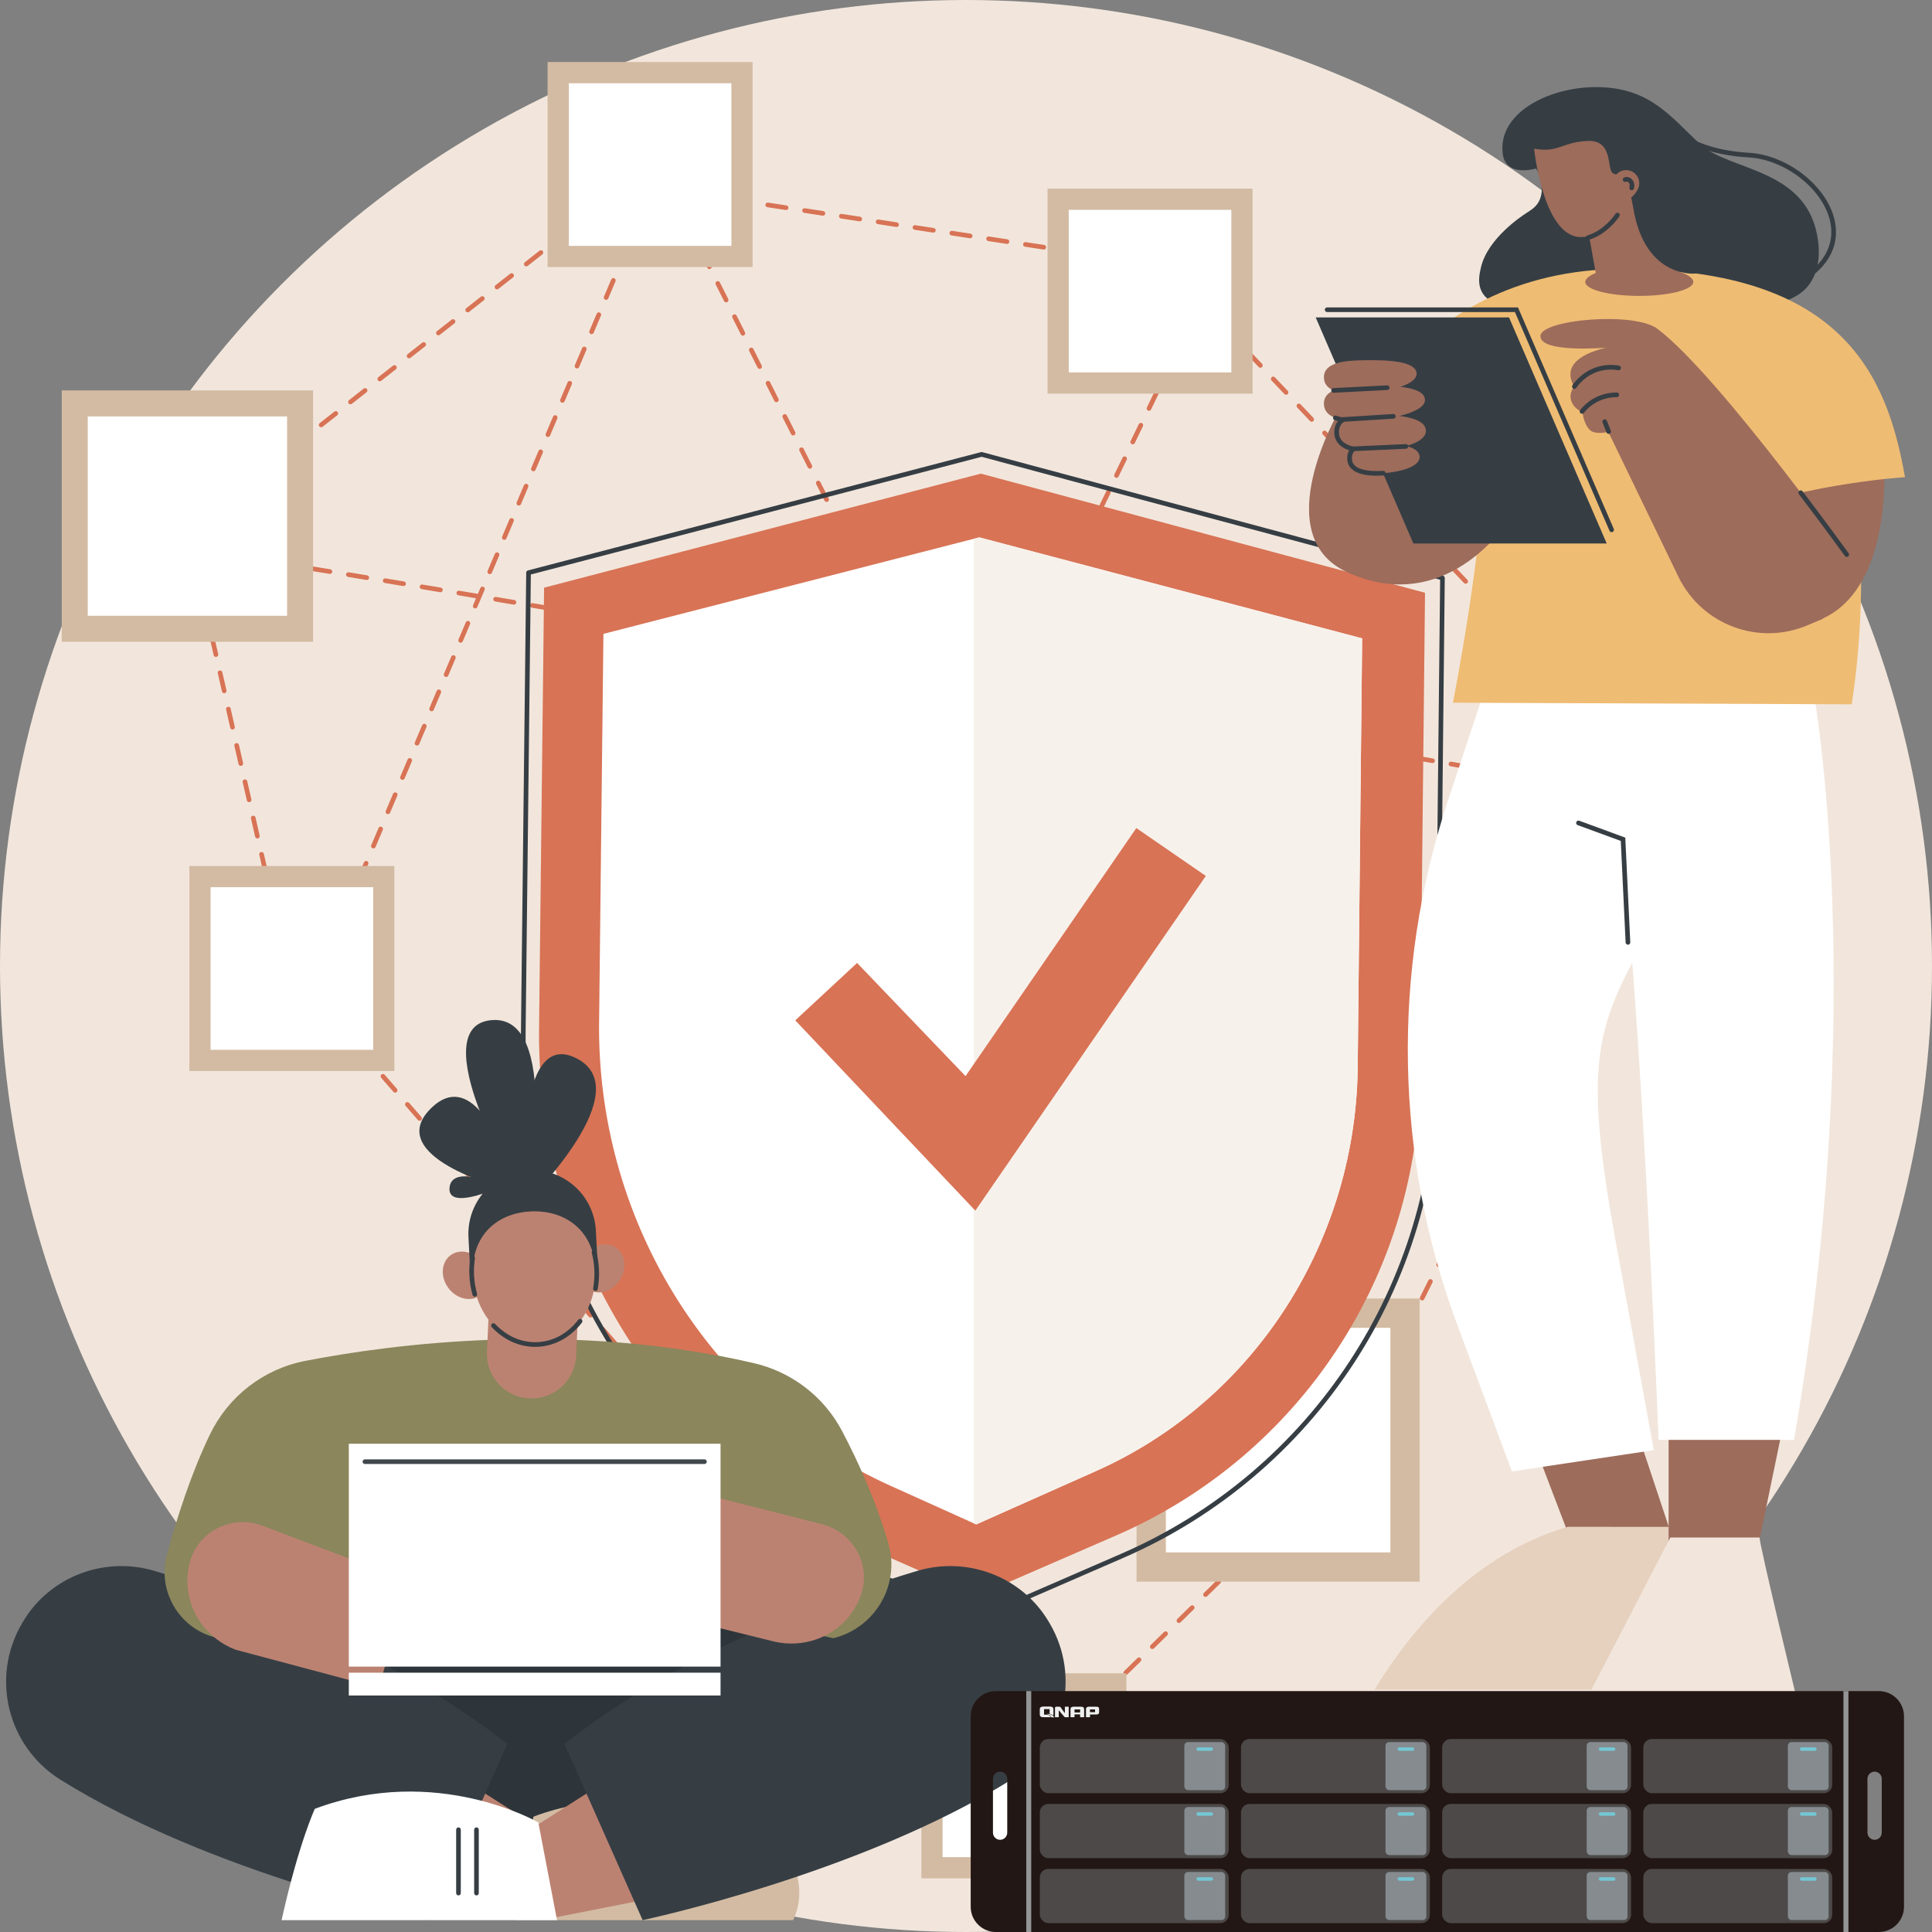
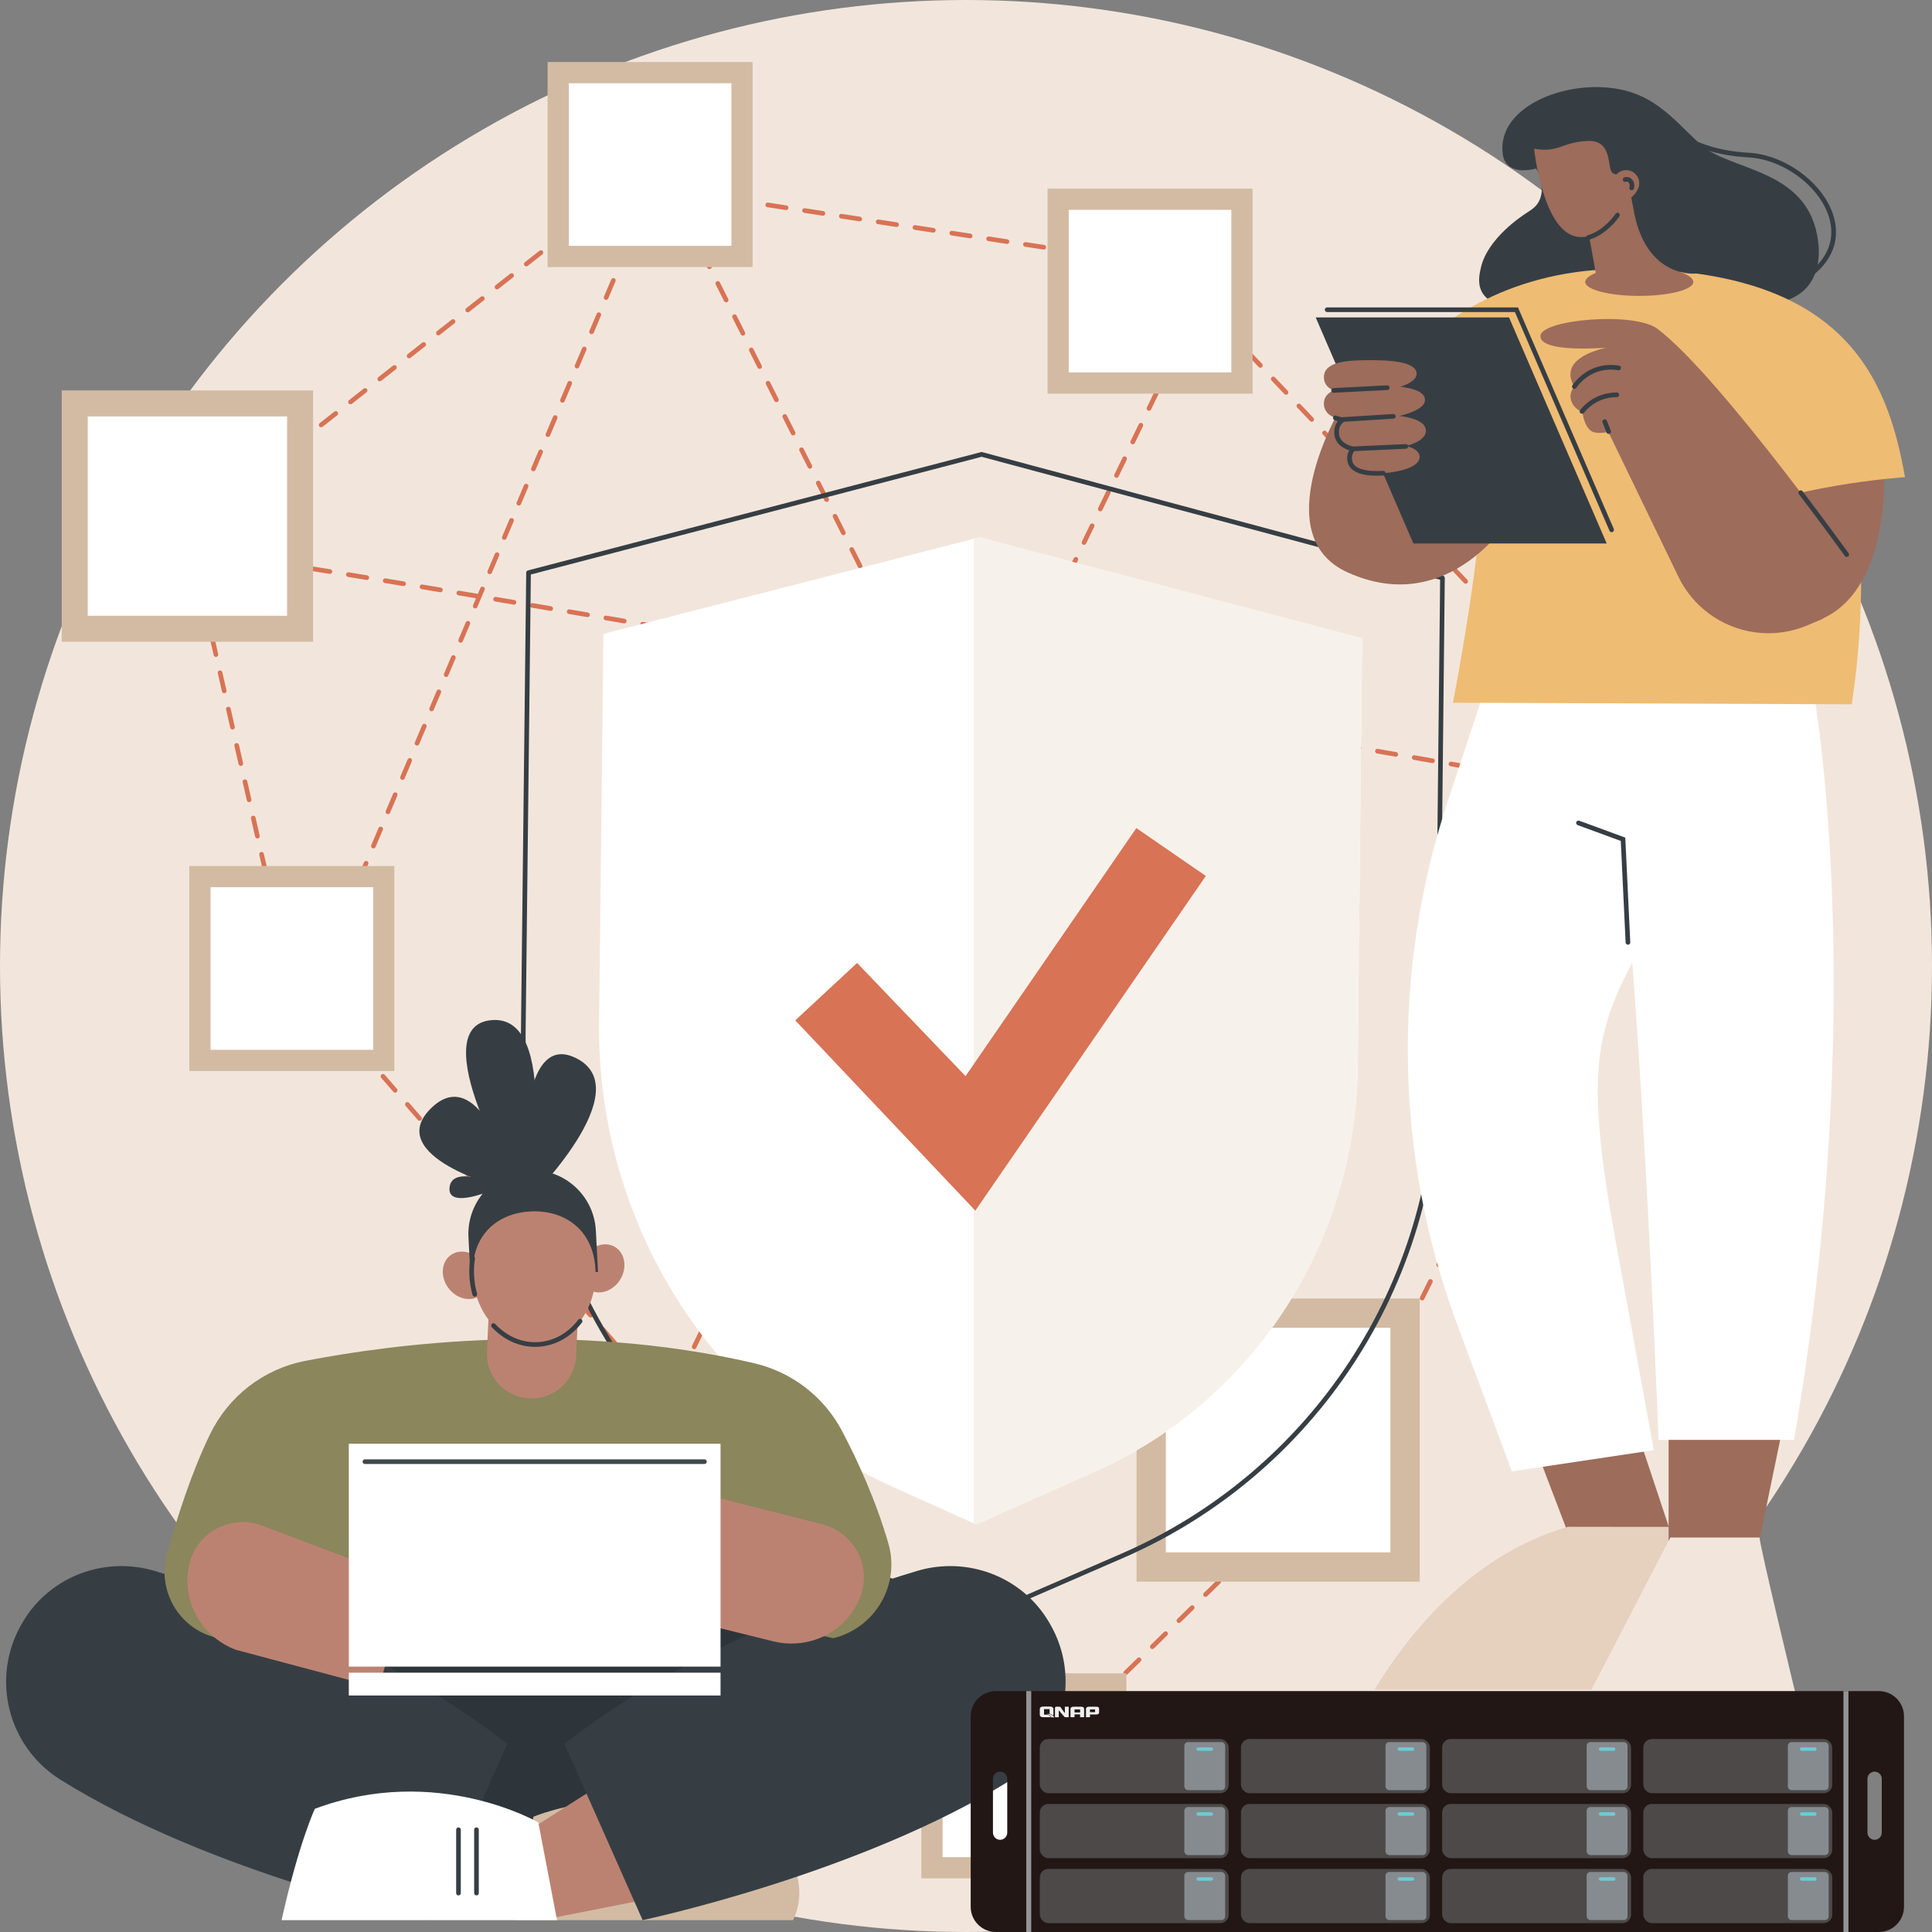
<svg xmlns="http://www.w3.org/2000/svg" id="Illustration" viewBox="0 0 1830 1830">
  <rect x="0" y="0" width="1830" height="1830" fill="#808080" stroke="none" />
  <g id="Decentralized_application">
    <circle cx="915" cy="915" r="915" style="fill:#f2e6dc; stroke-width:0px;" />
    <path d="M951.48,1699.18s-.06,0-.09,0c-.61-.02-1.18-.3-1.58-.76l-10.27-11.82c-.8-.92-.7-2.31.22-3.11.92-.8,2.31-.7,3.11.22l8.76,10.08c.86-.61,2.07-.52,2.84.26.85.87.84,2.27-.03,3.12l-1.41,1.38c-.41.4-.97.63-1.54.63ZM965.49,1685.45c-.57,0-1.14-.22-1.57-.66-.85-.87-.84-2.27.03-3.12l12.6-12.35c.87-.85,2.27-.84,3.12.03.85.87.84,2.27-.03,3.12l-12.6,12.35c-.43.42-.99.63-1.54.63ZM929.64,1674.04c-.62,0-1.23-.26-1.66-.76l-11.57-13.31c-.8-.92-.7-2.31.22-3.11.92-.8,2.31-.7,3.11.22l11.57,13.31c.8.92.7,2.31-.22,3.11-.42.36-.93.54-1.45.54ZM990.69,1660.76c-.57,0-1.14-.22-1.57-.66-.85-.87-.84-2.27.03-3.12l12.6-12.35c.87-.85,2.27-.84,3.12.03.85.87.84,2.27-.03,3.12l-12.6,12.35c-.43.42-.99.63-1.54.63ZM906.5,1647.42c-.62,0-1.23-.26-1.66-.76l-11.57-13.31c-.8-.92-.7-2.31.22-3.11.92-.8,2.31-.7,3.11.22l11.57,13.31c.8.92.7,2.31-.22,3.11-.42.36-.93.54-1.45.54ZM1015.89,1636.07c-.57,0-1.14-.22-1.57-.66-.85-.87-.84-2.27.03-3.12l12.6-12.35c.87-.85,2.27-.84,3.12.03.85.87.84,2.27-.03,3.12l-12.6,12.35c-.43.42-.99.63-1.54.63ZM883.36,1620.79c-.62,0-1.23-.26-1.66-.76l-11.57-13.31c-.8-.92-.7-2.31.22-3.11.92-.8,2.31-.7,3.11.22l11.57,13.31c.8.92.7,2.31-.22,3.11-.42.36-.93.54-1.45.54ZM1041.08,1611.38c-.57,0-1.14-.22-1.57-.66-.85-.87-.84-2.27.03-3.12l12.6-12.35c.87-.85,2.27-.84,3.12.03.85.87.84,2.27-.03,3.12l-12.6,12.35c-.43.42-.99.63-1.54.63ZM860.22,1594.16c-.62,0-1.23-.26-1.66-.76l-11.57-13.31c-.8-.92-.7-2.31.22-3.11.92-.8,2.31-.7,3.11.22l11.57,13.31c.8.92.7,2.31-.22,3.11-.42.36-.93.54-1.45.54ZM1066.28,1586.69c-.57,0-1.14-.22-1.57-.66-.85-.87-.84-2.27.03-3.12l12.6-12.35c.87-.85,2.27-.84,3.12.03.85.87.84,2.27-.03,3.12l-12.6,12.35c-.43.42-.99.63-1.54.63ZM837.08,1567.53c-.62,0-1.23-.26-1.66-.76l-11.57-13.31c-.8-.92-.7-2.31.22-3.11.92-.8,2.31-.7,3.11.22l11.57,13.31c.8.92.7,2.31-.22,3.11-.42.36-.93.54-1.45.54ZM1091.47,1561.99c-.57,0-1.14-.22-1.57-.66-.85-.87-.84-2.27.03-3.12l12.6-12.35c.87-.85,2.27-.84,3.12.03.85.87.84,2.27-.03,3.12l-12.6,12.35c-.43.42-.99.63-1.54.63ZM813.94,1540.91c-.62,0-1.23-.26-1.66-.76l-11.57-13.31c-.8-.92-.7-2.31.22-3.11.92-.8,2.31-.7,3.11.22l11.57,13.31c.8.92.7,2.31-.22,3.11-.42.36-.93.54-1.45.54ZM1116.67,1537.3c-.57,0-1.14-.22-1.57-.66-.85-.87-.84-2.27.03-3.12l12.6-12.35c.87-.85,2.27-.84,3.12.03.85.87.84,2.27-.03,3.12l-12.6,12.35c-.43.42-.99.63-1.54.63ZM790.8,1514.28c-.62,0-1.23-.26-1.66-.76l-11.57-13.31c-.8-.92-.7-2.31.22-3.11.92-.8,2.31-.7,3.11.22l11.57,13.31c.8.92.7,2.31-.22,3.11-.42.36-.93.54-1.45.54ZM1141.87,1512.61c-.57,0-1.14-.22-1.57-.66-.85-.87-.84-2.27.03-3.12l12.6-12.35c.87-.85,2.27-.84,3.12.03.85.87.84,2.27-.03,3.12l-12.6,12.35c-.43.42-.99.63-1.54.63ZM1167.06,1487.92c-.57,0-1.14-.22-1.57-.66-.85-.87-.84-2.27.03-3.12l12.6-12.35c.87-.85,2.27-.84,3.12.03.85.87.84,2.27-.03,3.12l-12.6,12.35c-.43.42-.99.63-1.54.63ZM767.66,1487.65c-.62,0-1.23-.26-1.66-.76l-11.57-13.31c-.8-.92-.7-2.31.22-3.11.92-.8,2.31-.7,3.11.22l11.57,13.31c.8.92.7,2.31-.22,3.11-.42.36-.93.54-1.45.54ZM1192.26,1463.23c-.57,0-1.14-.22-1.57-.66-.85-.87-.84-2.27.03-3.12l12.6-12.34c.87-.85,2.27-.84,3.12.03.85.87.84,2.27-.03,3.12l-12.6,12.34c-.43.42-.99.63-1.54.63ZM744.52,1461.02c-.62,0-1.23-.26-1.66-.76l-11.57-13.31c-.8-.92-.7-2.31.22-3.11.92-.8,2.31-.7,3.11.22l11.57,13.31c.8.92.7,2.31-.22,3.11-.42.36-.93.54-1.45.54ZM1217.45,1438.54c-.57,0-1.14-.22-1.57-.66-.85-.87-.84-2.27.03-3.12l12.6-12.35c.87-.85,2.27-.84,3.12.03.85.87.84,2.27-.03,3.12l-12.6,12.35c-.43.42-.99.63-1.54.63ZM721.38,1434.4c-.62,0-1.23-.26-1.66-.76l-11.57-13.31c-.8-.92-.7-2.31.22-3.11.92-.8,2.31-.7,3.11.22l11.57,13.31c.8.92.7,2.31-.22,3.11-.42.36-.93.54-1.45.54ZM1242.65,1413.85c-.57,0-1.14-.22-1.57-.66-.85-.87-.84-2.27.03-3.12l12.6-12.35c.87-.85,2.27-.84,3.12.03.85.87.84,2.27-.03,3.12l-12.6,12.35c-.43.42-.99.63-1.54.63ZM698.24,1407.77c-.62,0-1.23-.26-1.66-.76l-11.57-13.31c-.8-.92-.7-2.31.22-3.11.92-.8,2.31-.7,3.11.22l11.57,13.31c.8.92.7,2.31-.22,3.11-.42.36-.93.54-1.45.54ZM1267.84,1389.16c-.57,0-1.14-.22-1.57-.66-.85-.87-.84-2.27.03-3.12l2.25-2.2,6.1-12.32c.54-1.09,1.86-1.54,2.95-1,1.09.54,1.54,1.86,1,2.95l-6.27,12.65c-.11.22-.26.42-.43.6l-2.51,2.46c-.43.42-.99.63-1.54.63ZM675.1,1381.14c-.62,0-1.23-.26-1.66-.76l-11.57-13.31c-.8-.92-.7-2.31.22-3.11s2.31-.7,3.11.22l11.57,13.31c.8.92.7,2.31-.22,3.11-.42.36-.93.54-1.45.54ZM1284.45,1358.24c-.33,0-.66-.07-.98-.23-1.09-.54-1.54-1.86-1-2.95l7.83-15.81c.54-1.09,1.85-1.54,2.96-1,1.09.54,1.54,1.86,1,2.95l-7.83,15.81c-.39.78-1.17,1.23-1.98,1.23ZM651.96,1354.51c-.62,0-1.23-.26-1.66-.76l-11.57-13.31c-.8-.92-.7-2.31.22-3.11.92-.8,2.31-.7,3.11.22l11.57,13.31c.8.92.7,2.31-.22,3.11-.42.36-.93.54-1.45.54ZM628.82,1327.89c-.62,0-1.23-.26-1.66-.76l-11.57-13.31c-.8-.92-.7-2.31.22-3.11.92-.8,2.31-.7,3.11.22l11.57,13.31c.8.92.7,2.31-.22,3.11-.42.36-.93.54-1.45.54ZM1300.1,1326.62c-.33,0-.66-.07-.98-.23-1.09-.54-1.54-1.86-1-2.95l7.83-15.81c.54-1.09,1.86-1.54,2.95-1,1.09.54,1.54,1.86,1,2.95l-7.83,15.81c-.39.78-1.17,1.23-1.98,1.23ZM605.68,1301.26c-.62,0-1.23-.26-1.66-.76l-11.57-13.31c-.8-.92-.7-2.31.22-3.11.92-.8,2.31-.7,3.11.22l11.57,13.31c.8.92.7,2.31-.22,3.11-.42.36-.93.54-1.45.54ZM1315.76,1295.01c-.33,0-.66-.07-.98-.23-1.09-.54-1.54-1.86-1-2.95l7.83-15.81c.54-1.09,1.86-1.54,2.95-1,1.09.54,1.54,1.86,1,2.95l-7.83,15.81c-.39.78-1.17,1.23-1.98,1.23ZM582.54,1274.63c-.62,0-1.23-.26-1.66-.76l-11.57-13.31c-.8-.92-.7-2.31.22-3.11.92-.8,2.31-.7,3.11.22l11.57,13.31c.8.92.7,2.31-.22,3.11-.42.36-.93.54-1.45.54ZM1331.42,1263.4c-.33,0-.66-.07-.98-.23-1.09-.54-1.54-1.86-1-2.95l7.83-15.81c.54-1.09,1.86-1.54,2.95-1,1.09.54,1.54,1.86,1,2.95l-7.83,15.81c-.39.78-1.17,1.23-1.98,1.23ZM559.4,1248c-.62,0-1.23-.26-1.66-.76l-11.57-13.31c-.8-.92-.7-2.31.22-3.11.92-.8,2.31-.7,3.11.22l11.57,13.31c.8.92.7,2.31-.22,3.11-.42.36-.93.54-1.45.54ZM1347.07,1231.78c-.33,0-.66-.07-.98-.23-1.09-.54-1.54-1.86-1-2.95l7.83-15.81c.54-1.09,1.86-1.54,2.95-1,1.09.54,1.54,1.86,1,2.95l-7.83,15.81c-.39.78-1.17,1.23-1.98,1.23ZM536.26,1221.38c-.62,0-1.23-.26-1.66-.76l-11.57-13.31c-.8-.92-.7-2.31.22-3.11.92-.8,2.31-.7,3.11.22l11.57,13.31c.8.92.7,2.31-.22,3.11-.42.36-.93.54-1.45.54ZM1362.73,1200.17c-.33,0-.66-.07-.98-.23-1.09-.54-1.54-1.86-1-2.95l7.83-15.81c.54-1.09,1.86-1.54,2.95-1,1.09.54,1.54,1.86,1,2.95l-7.83,15.81c-.39.78-1.17,1.23-1.98,1.23ZM513.12,1194.75c-.62,0-1.23-.26-1.66-.76l-11.57-13.31c-.8-.92-.7-2.31.22-3.11.92-.8,2.31-.7,3.11.22l11.57,13.31c.8.92.7,2.31-.22,3.11-.42.36-.93.54-1.45.54ZM1378.38,1168.56c-.33,0-.66-.07-.98-.23-1.09-.54-1.54-1.86-1-2.95l7.83-15.81c.54-1.09,1.86-1.54,2.95-1,1.09.54,1.54,1.86,1,2.95l-7.83,15.81c-.39.78-1.17,1.23-1.98,1.23ZM489.98,1168.12c-.62,0-1.23-.26-1.66-.76l-11.57-13.31c-.8-.92-.7-2.31.22-3.11.92-.8,2.31-.7,3.11.22l11.57,13.31c.8.92.7,2.31-.22,3.11-.42.36-.93.54-1.45.54ZM466.84,1141.49c-.62,0-1.23-.26-1.66-.76l-11.57-13.31c-.8-.92-.7-2.31.22-3.11.92-.8,2.31-.7,3.11.22l11.57,13.31c.8.92.7,2.31-.22,3.11-.42.36-.93.54-1.45.54ZM1394.04,1136.95c-.33,0-.66-.07-.98-.23-1.09-.54-1.54-1.86-1-2.95l7.83-15.81c.54-1.09,1.86-1.54,2.95-1,1.09.54,1.54,1.86,1,2.95l-7.83,15.81c-.39.78-1.17,1.23-1.98,1.23ZM443.7,1114.87c-.62,0-1.23-.26-1.66-.76l-11.57-13.31c-.8-.92-.7-2.31.22-3.11.92-.8,2.31-.7,3.11.22l11.57,13.31c.8.92.7,2.31-.22,3.11-.42.36-.93.54-1.45.54ZM1409.7,1105.33c-.33,0-.66-.07-.98-.23-1.09-.54-1.54-1.86-1-2.95l7.83-15.81c.54-1.09,1.86-1.54,2.95-1,1.09.54,1.54,1.86,1,2.95l-7.83,15.81c-.39.78-1.17,1.23-1.98,1.23ZM420.57,1088.24c-.62,0-1.23-.26-1.66-.76l-11.57-13.31c-.8-.92-.7-2.31.22-3.11.92-.8,2.31-.7,3.11.22l11.57,13.31c.8.92.7,2.31-.22,3.11-.42.36-.93.54-1.45.54ZM1425.35,1073.72c-.33,0-.66-.07-.98-.23-1.09-.54-1.54-1.86-1-2.95l7.83-15.81c.54-1.09,1.86-1.54,2.95-1,1.09.54,1.54,1.86,1,2.95l-7.83,15.81c-.39.78-1.17,1.23-1.98,1.23ZM397.43,1061.61c-.62,0-1.23-.26-1.66-.76l-11.57-13.31c-.8-.92-.7-2.31.22-3.11.92-.8,2.31-.7,3.11.22l11.57,13.31c.8.92.7,2.31-.22,3.11-.42.36-.93.54-1.45.54ZM1441.01,1042.11c-.33,0-.66-.07-.98-.23-1.09-.54-1.54-1.86-1-2.95l7.83-15.81c.54-1.09,1.86-1.54,2.96-1,1.09.54,1.54,1.86,1,2.95l-7.83,15.81c-.39.78-1.17,1.23-1.98,1.23ZM374.29,1034.98c-.62,0-1.23-.26-1.66-.76l-11.57-13.31c-.8-.92-.7-2.31.22-3.11.92-.8,2.31-.7,3.11.22l11.57,13.31c.8.92.7,2.31-.22,3.11-.42.36-.93.54-1.45.54ZM1456.66,1010.5c-.33,0-.66-.07-.98-.23-1.09-.54-1.54-1.86-1-2.95l7.83-15.81c.54-1.09,1.86-1.54,2.95-1,1.09.54,1.54,1.86,1,2.95l-7.83,15.81c-.39.78-1.17,1.23-1.98,1.23ZM351.15,1008.36c-.62,0-1.23-.26-1.66-.76l-11.57-13.31c-.8-.92-.7-2.31.22-3.11.92-.8,2.31-.7,3.11.22l11.57,13.31c.8.92.7,2.31-.22,3.11-.42.36-.93.54-1.45.54ZM328.01,981.73c-.62,0-1.23-.26-1.66-.76l-11.57-13.31c-.8-.92-.7-2.31.22-3.11.92-.8,2.31-.7,3.11.22l11.57,13.31c.8.92.7,2.31-.22,3.11-.42.36-.93.54-1.45.54ZM1472.32,978.88c-.33,0-.66-.07-.98-.23-1.09-.54-1.54-1.86-1-2.95l7.83-15.81c.54-1.09,1.86-1.54,2.95-1,1.09.54,1.54,1.86,1,2.95l-7.83,15.81c-.39.78-1.17,1.23-1.98,1.23ZM304.87,955.1c-.62,0-1.23-.26-1.66-.76l-11.57-13.31c-.8-.92-.7-2.31.22-3.11.92-.8,2.31-.7,3.11.22l11.57,13.31c.8.92.7,2.31-.22,3.11-.42.36-.93.54-1.45.54ZM1487.98,947.27c-.33,0-.66-.07-.98-.23-1.09-.54-1.54-1.86-1-2.95l7.83-15.81c.54-1.09,1.86-1.54,2.95-1,1.09.54,1.54,1.86,1,2.95l-7.83,15.81c-.39.78-1.17,1.23-1.98,1.23ZM281.73,928.47c-.62,0-1.23-.26-1.66-.76l-9.79-11.27c-.24-.27-.4-.6-.48-.96l-.6-2.64c-.27-1.19.47-2.37,1.66-2.64,1.18-.27,2.37.47,2.64,1.66l.48,2.1,9.43,10.85c.8.92.7,2.31-.22,3.11-.42.36-.93.54-1.45.54ZM1503.63,915.66c-.33,0-.66-.07-.98-.23-1.09-.54-1.54-1.86-1-2.95l7.83-15.81c.54-1.09,1.86-1.54,2.95-1,1.09.54,1.54,1.86,1,2.95l-7.83,15.81c-.39.78-1.17,1.23-1.98,1.23ZM267.4,897.37c-1.01,0-1.91-.69-2.15-1.71l-3.93-17.2c-.27-1.19.47-2.37,1.66-2.64,1.18-.27,2.37.47,2.64,1.66l3.93,17.19c.27,1.19-.47,2.37-1.66,2.64-.17.04-.33.06-.49.06ZM1519.29,884.04c-.33,0-.66-.07-.98-.23-1.09-.54-1.54-1.86-1-2.95l7.83-15.81c.54-1.09,1.86-1.54,2.96-1,1.09.54,1.54,1.86,1,2.95l-7.83,15.81c-.39.78-1.17,1.23-1.98,1.23ZM259.54,862.98c-1.01,0-1.91-.69-2.15-1.71l-3.93-17.2c-.27-1.19.47-2.37,1.66-2.64,1.18-.27,2.37.47,2.64,1.66l3.93,17.19c.27,1.19-.47,2.37-1.66,2.64-.17.04-.33.06-.49.06ZM1534.94,852.43c-.33,0-.66-.07-.98-.23-1.09-.54-1.54-1.86-1-2.95l7.83-15.81c.54-1.09,1.86-1.54,2.95-1,1.09.54,1.54,1.86,1,2.95l-7.83,15.81c-.39.78-1.17,1.23-1.98,1.23ZM251.68,828.59c-1.01,0-1.91-.69-2.15-1.71l-3.93-17.19c-.27-1.19.47-2.37,1.66-2.64,1.18-.27,2.37.47,2.64,1.66l3.93,17.19c.27,1.19-.47,2.37-1.66,2.64-.17.04-.33.06-.49.06ZM1550.6,820.82c-.33,0-.66-.07-.98-.23-1.09-.54-1.54-1.86-1-2.95l7.83-15.81c.54-1.09,1.86-1.54,2.95-1,1.09.54,1.54,1.86,1,2.95l-7.83,15.81c-.39.78-1.17,1.23-1.98,1.23ZM243.82,794.2c-1.01,0-1.91-.69-2.15-1.71l-3.93-17.19c-.27-1.19.47-2.37,1.66-2.64,1.19-.27,2.37.47,2.64,1.66l3.93,17.19c.27,1.19-.47,2.37-1.66,2.64-.17.04-.33.06-.49.06ZM1566.26,789.21c-.33,0-.66-.07-.98-.23-1.09-.54-1.54-1.86-1-2.95l7.83-15.81c.54-1.09,1.86-1.54,2.95-1,1.09.54,1.54,1.86,1,2.95l-7.83,15.81c-.39.78-1.17,1.23-1.98,1.23ZM235.96,759.81c-1.01,0-1.91-.69-2.15-1.71l-3.93-17.19c-.27-1.19.47-2.37,1.66-2.64,1.18-.27,2.37.47,2.64,1.66l3.93,17.19c.27,1.19-.47,2.37-1.66,2.64-.17.04-.33.06-.49.06ZM1581.91,757.59c-.33,0-.66-.07-.98-.23-.8-.4-1.25-1.21-1.23-2.05l-10.75-11.31c-.84-.88-.8-2.28.08-3.12.88-.84,2.28-.8,3.12.08l11.67,12.28c.64.67.79,1.67.38,2.5l-.31.63c-.39.78-1.17,1.23-1.98,1.23ZM1558.4,731.9c-.58,0-1.16-.23-1.6-.69l-12.15-12.79c-.84-.88-.8-2.28.08-3.12.88-.84,2.28-.8,3.12.08l12.15,12.79c.84.88.8,2.28-.08,3.12-.43.41-.97.61-1.52.61ZM228.1,725.42c-1.01,0-1.91-.69-2.15-1.71l-3.93-17.19c-.27-1.19.47-2.37,1.66-2.64,1.18-.27,2.37.47,2.64,1.66l3.93,17.2c.27,1.19-.47,2.37-1.66,2.64-.17.04-.33.06-.49.06ZM1534.1,706.33c-.58,0-1.16-.23-1.6-.69l-12.15-12.79c-.84-.88-.8-2.28.08-3.12.88-.84,2.28-.8,3.12.08l12.15,12.79c.84.88.8,2.28-.08,3.12-.43.41-.97.61-1.52.61ZM220.24,691.03c-1.01,0-1.91-.69-2.15-1.71l-3.93-17.19c-.27-1.19.47-2.37,1.66-2.64,1.18-.27,2.37.47,2.64,1.66l3.93,17.19c.27,1.19-.47,2.37-1.66,2.64-.17.04-.33.06-.49.06ZM1509.8,680.76c-.58,0-1.16-.23-1.6-.69l-12.15-12.79c-.84-.88-.8-2.28.08-3.12.88-.84,2.28-.8,3.12.08l12.15,12.79c.84.88.8,2.28-.08,3.12-.43.41-.97.61-1.52.61ZM212.38,656.64c-1.01,0-1.91-.69-2.15-1.71l-3.93-17.2c-.27-1.19.47-2.37,1.66-2.64,1.19-.27,2.37.47,2.64,1.66l3.93,17.2c.27,1.19-.47,2.37-1.66,2.64-.17.04-.33.06-.49.06ZM1485.49,655.19c-.58,0-1.16-.23-1.6-.69l-12.15-12.78c-.84-.88-.8-2.28.08-3.12.88-.84,2.28-.8,3.12.08l12.15,12.78c.84.88.8,2.28-.08,3.12-.43.41-.98.61-1.52.61ZM1461.19,629.62c-.58,0-1.16-.23-1.6-.69l-12.15-12.78c-.84-.88-.8-2.28.08-3.12.88-.84,2.28-.8,3.12.08l12.15,12.78c.84.88.8,2.28-.08,3.12-.43.41-.97.61-1.52.61ZM204.52,622.25c-1.01,0-1.91-.69-2.15-1.71l-3.93-17.2c-.27-1.19.47-2.37,1.66-2.64,1.18-.27,2.37.47,2.64,1.66l3.93,17.2c.27,1.19-.47,2.37-1.66,2.64-.17.04-.33.06-.49.06ZM1436.89,604.05c-.58,0-1.16-.23-1.6-.69l-12.15-12.78c-.84-.88-.8-2.28.08-3.12.88-.84,2.28-.8,3.12.08l12.15,12.78c.84.88.8,2.28-.08,3.12-.43.41-.97.61-1.52.61ZM196.67,587.86c-1.01,0-1.91-.69-2.15-1.71l-3.93-17.2c-.27-1.19.47-2.37,1.66-2.64,1.18-.27,2.37.47,2.64,1.66l3.93,17.2c.27,1.19-.47,2.37-1.66,2.64-.17.04-.33.06-.49.06ZM1412.59,578.48c-.58,0-1.16-.23-1.6-.69l-12.15-12.79c-.84-.88-.8-2.28.08-3.12.88-.84,2.28-.8,3.12.08l12.15,12.79c.84.88.8,2.28-.08,3.12-.43.41-.97.61-1.52.61ZM188.81,553.46c-1.01,0-1.91-.69-2.15-1.71l-3.93-17.2c-.27-1.19.47-2.37,1.66-2.64,1.18-.27,2.37.47,2.64,1.66l3.93,17.2c.27,1.19-.47,2.37-1.66,2.64-.17.04-.33.06-.49.06ZM1388.28,552.91c-.58,0-1.16-.23-1.6-.69l-12.15-12.79c-.84-.88-.8-2.28.08-3.12.88-.84,2.28-.8,3.12.08l12.15,12.79c.84.88.8,2.28-.08,3.12-.43.41-.97.61-1.52.61ZM1363.98,527.34c-.58,0-1.16-.23-1.6-.69l-12.15-12.79c-.84-.88-.8-2.28.08-3.12.88-.84,2.28-.8,3.12.08l12.15,12.79c.84.88.8,2.28-.08,3.12-.43.41-.97.61-1.52.61ZM180.95,519.07c-1.01,0-1.91-.69-2.15-1.71l-3.43-14.99c-.19-.83.12-1.7.79-2.23l1.78-1.39c.96-.75,2.34-.58,3.1.37.75.96.58,2.34-.37,3.1l-.68.53,3.11,13.63c.27,1.19-.47,2.37-1.66,2.64-.17.04-.33.06-.49.06ZM1339.68,501.77c-.58,0-1.16-.23-1.6-.69l-12.15-12.78c-.84-.88-.8-2.28.08-3.12.88-.84,2.28-.8,3.12.08l12.15,12.78c.84.88.8,2.28-.08,3.12-.43.41-.97.61-1.52.61ZM193.18,491.8c-.65,0-1.3-.29-1.74-.84-.75-.96-.58-2.34.37-3.1l13.88-10.89c.96-.75,2.34-.58,3.1.37.75.96.58,2.34-.37,3.1l-13.88,10.89c-.4.32-.88.47-1.36.47ZM1315.37,476.2c-.58,0-1.16-.23-1.6-.69l-12.15-12.78c-.84-.88-.8-2.28.08-3.12.88-.84,2.28-.8,3.12.08l12.15,12.78c.84.88.8,2.28-.08,3.12-.43.41-.98.61-1.52.61ZM220.94,470.03c-.65,0-1.3-.29-1.74-.84-.75-.96-.58-2.34.37-3.1l13.88-10.89c.96-.75,2.34-.58,3.1.37.75.96.58,2.34-.37,3.1l-13.88,10.89c-.4.32-.88.47-1.36.47ZM1291.07,450.63c-.58,0-1.16-.23-1.6-.69l-12.15-12.78c-.84-.88-.8-2.28.08-3.12.88-.84,2.28-.8,3.12.08l12.15,12.78c.84.88.8,2.28-.08,3.12-.43.41-.97.61-1.52.61ZM248.7,448.26c-.65,0-1.3-.29-1.74-.84-.75-.96-.58-2.34.37-3.1l13.88-10.89c.96-.75,2.34-.58,3.1.37.75.96.58,2.34-.37,3.1l-13.88,10.89c-.4.32-.88.47-1.36.47ZM276.46,426.49c-.65,0-1.3-.29-1.74-.84-.75-.96-.58-2.34.37-3.1l13.88-10.89c.96-.75,2.34-.58,3.1.37.75.96.58,2.34-.37,3.1l-13.88,10.89c-.4.32-.88.47-1.36.47ZM1266.77,425.06c-.58,0-1.16-.23-1.6-.69l-12.15-12.78c-.84-.88-.8-2.28.08-3.12.88-.84,2.28-.8,3.12.08l12.15,12.78c.84.88.8,2.28-.08,3.12-.43.41-.97.61-1.52.61ZM304.21,404.71c-.65,0-1.3-.29-1.74-.84-.75-.96-.58-2.34.37-3.1l13.88-10.89c.96-.75,2.35-.58,3.1.37.75.96.58,2.34-.37,3.1l-13.88,10.89c-.4.32-.88.47-1.36.47ZM1242.46,399.49c-.58,0-1.16-.23-1.6-.69l-12.15-12.79c-.84-.88-.8-2.28.08-3.12.89-.84,2.28-.8,3.12.08l12.15,12.79c.84.88.8,2.28-.08,3.12-.43.41-.97.61-1.52.61ZM331.97,382.94c-.65,0-1.3-.29-1.74-.84-.75-.96-.58-2.34.37-3.1l13.88-10.89c.96-.75,2.35-.58,3.1.37.75.96.58,2.34-.37,3.1l-13.88,10.89c-.4.32-.88.47-1.36.47ZM1218.16,373.92c-.58,0-1.16-.23-1.6-.69l-12.15-12.79c-.84-.88-.8-2.28.08-3.12.88-.84,2.28-.8,3.12.08l12.15,12.79c.84.88.8,2.28-.08,3.12-.43.41-.97.61-1.52.61ZM359.73,361.17c-.65,0-1.3-.29-1.74-.84-.75-.96-.58-2.34.37-3.1l13.88-10.89c.96-.75,2.34-.58,3.1.37.75.96.58,2.34-.37,3.1l-13.88,10.89c-.4.32-.88.47-1.36.47ZM1193.86,348.35c-.58,0-1.16-.23-1.6-.69l-12.15-12.79c-.84-.88-.8-2.28.08-3.12.88-.84,2.28-.8,3.12.08l12.15,12.78c.84.88.8,2.28-.08,3.12-.43.41-.97.61-1.52.61ZM387.48,339.4c-.65,0-1.3-.29-1.74-.84-.75-.96-.58-2.34.37-3.1l13.88-10.89c.96-.75,2.34-.58,3.1.37.75.96.58,2.34-.37,3.1l-13.88,10.89c-.4.32-.88.47-1.36.47ZM1169.55,322.78c-.58,0-1.16-.23-1.6-.69l-12.15-12.79c-.84-.88-.8-2.28.08-3.12.88-.84,2.28-.8,3.12.08l12.15,12.79c.84.88.8,2.28-.08,3.12-.43.41-.97.61-1.52.61ZM415.24,317.63c-.65,0-1.3-.29-1.74-.84-.75-.96-.58-2.34.37-3.1l13.88-10.89c.96-.75,2.34-.58,3.1.37.75.96.58,2.34-.37,3.1l-13.88,10.89c-.4.32-.88.47-1.36.47ZM1145.25,297.21c-.58,0-1.16-.23-1.6-.69l-12.15-12.78c-.84-.88-.8-2.28.08-3.12.88-.84,2.28-.8,3.12.08l12.15,12.78c.84.88.8,2.28-.08,3.12-.43.41-.97.61-1.52.61ZM443,295.86c-.65,0-1.3-.29-1.74-.84-.75-.96-.58-2.34.37-3.1l13.88-10.89c.96-.75,2.34-.58,3.1.37.75.96.58,2.34-.37,3.1l-13.88,10.89c-.4.32-.88.47-1.36.47ZM470.76,274.09c-.65,0-1.3-.29-1.74-.84-.75-.96-.58-2.34.37-3.1l13.88-10.89c.96-.75,2.34-.58,3.1.37.75.96.58,2.34-.37,3.1l-13.88,10.89c-.4.32-.88.47-1.36.47ZM1120.95,271.64c-.58,0-1.16-.23-1.6-.69l-12.15-12.78c-.84-.88-.8-2.28.08-3.12.88-.84,2.28-.8,3.12.08l12.15,12.79c.84.88.8,2.28-.08,3.12-.43.41-.97.61-1.52.61ZM1093.32,252.44c-.11,0-.22,0-.34-.03l-17.44-2.67c-1.2-.18-2.03-1.31-1.85-2.51.19-1.2,1.3-2.03,2.51-1.85l17.44,2.67c1.2.18,2.03,1.31,1.85,2.51-.17,1.09-1.11,1.87-2.18,1.87ZM498.51,252.31c-.65,0-1.3-.29-1.74-.84-.75-.96-.58-2.34.37-3.1l13.88-10.89c.96-.75,2.34-.58,3.1.37.75.96.58,2.34-.37,3.1l-13.88,10.89c-.4.32-.88.47-1.36.47ZM1058.45,247.09c-.11,0-.22,0-.34-.03l-17.43-2.67c-1.2-.18-2.03-1.31-1.85-2.51.19-1.2,1.3-2.03,2.51-1.84l17.43,2.67c1.2.18,2.03,1.31,1.85,2.51-.17,1.09-1.11,1.87-2.18,1.87ZM1023.58,241.74c-.11,0-.22,0-.34-.03l-17.43-2.67c-1.2-.18-2.03-1.31-1.85-2.51.19-1.2,1.3-2.03,2.51-1.84l17.43,2.67c1.2.18,2.03,1.31,1.85,2.51-.17,1.09-1.11,1.87-2.18,1.87ZM988.71,236.4c-.11,0-.22,0-.34-.03l-17.44-2.67c-1.2-.18-2.03-1.31-1.85-2.51.18-1.2,1.31-2.03,2.51-1.84l17.44,2.67c1.2.18,2.03,1.31,1.85,2.51-.17,1.09-1.11,1.87-2.18,1.87ZM953.84,231.05c-.11,0-.22,0-.34-.03l-17.43-2.67c-1.2-.18-2.03-1.31-1.85-2.51.18-1.2,1.31-2.03,2.51-1.84l17.43,2.67c1.2.18,2.03,1.31,1.85,2.51-.17,1.09-1.11,1.87-2.18,1.87ZM526.27,230.54c-.65,0-1.3-.29-1.74-.84-.75-.96-.58-2.34.37-3.1l13.88-10.89c.96-.75,2.34-.58,3.1.37.75.96.58,2.34-.37,3.1l-13.88,10.89c-.4.32-.88.47-1.36.47ZM918.97,225.7c-.11,0-.22,0-.34-.03l-17.43-2.67c-1.2-.18-2.03-1.31-1.85-2.51.19-1.2,1.32-2.03,2.51-1.84l17.43,2.67c1.2.18,2.03,1.31,1.85,2.51-.17,1.09-1.11,1.87-2.18,1.87ZM884.1,220.35c-.11,0-.22,0-.34-.03l-17.44-2.67c-1.2-.18-2.03-1.31-1.85-2.51.19-1.2,1.3-2.03,2.51-1.85l17.44,2.67c1.2.18,2.03,1.31,1.85,2.51-.17,1.09-1.11,1.87-2.18,1.87ZM849.23,215c-.11,0-.22,0-.34-.03l-17.43-2.67c-1.2-.18-2.03-1.31-1.85-2.51.19-1.2,1.3-2.03,2.51-1.85l17.43,2.67c1.2.18,2.03,1.31,1.85,2.51-.17,1.09-1.11,1.87-2.18,1.87ZM814.36,209.66c-.11,0-.22,0-.34-.03l-17.43-2.67c-1.2-.18-2.03-1.31-1.85-2.51.18-1.2,1.3-2.03,2.51-1.85l17.43,2.67c1.2.18,2.03,1.31,1.85,2.51-.17,1.09-1.11,1.87-2.18,1.87ZM554.03,208.77c-.65,0-1.3-.29-1.74-.84-.75-.96-.58-2.34.37-3.1l13.88-10.89c.96-.75,2.34-.58,3.1.37.75.96.58,2.34-.37,3.1l-13.88,10.89c-.4.32-.88.47-1.36.47ZM779.49,204.31c-.11,0-.22,0-.34-.03l-17.43-2.67c-1.2-.18-2.03-1.31-1.85-2.51.18-1.2,1.31-2.03,2.51-1.85l17.43,2.67c1.2.18,2.03,1.31,1.85,2.51-.17,1.09-1.11,1.87-2.18,1.87ZM744.62,198.96c-.11,0-.22,0-.34-.03l-17.43-2.67c-1.2-.18-2.03-1.31-1.85-2.51.18-1.2,1.31-2.03,2.51-1.84l17.43,2.67c1.2.18,2.03,1.31,1.85,2.51-.17,1.09-1.11,1.87-2.18,1.87ZM709.76,193.61c-.11,0-.22,0-.34-.03l-17.44-2.67c-1.2-.18-2.03-1.31-1.85-2.51.19-1.2,1.32-2.03,2.51-1.85l17.44,2.67c1.2.18,2.03,1.31,1.85,2.51-.17,1.09-1.11,1.87-2.18,1.87ZM674.89,188.26c-.11,0-.22,0-.34-.03l-17.43-2.67c-1.2-.18-2.03-1.31-1.85-2.51.19-1.2,1.32-2.03,2.51-1.84l17.43,2.67c1.2.18,2.03,1.31,1.85,2.51-.17,1.09-1.11,1.87-2.18,1.87ZM581.79,187c-.65,0-1.3-.29-1.74-.84-.75-.96-.58-2.34.37-3.1l13.88-10.89c.48-.38,1.1-.54,1.69-.44l9.48,1.45c1.2.18,2.03,1.31,1.85,2.51-.19,1.2-1.31,2.03-2.51,1.85l-8.54-1.31-13.13,10.3c-.4.32-.88.47-1.36.47ZM640.02,182.92c-.11,0-.22,0-.34-.03l-17.43-2.67c-1.2-.18-2.03-1.31-1.85-2.51.19-1.2,1.3-2.03,2.51-1.85l17.43,2.67c1.2.18,2.03,1.31,1.85,2.51-.17,1.09-1.11,1.87-2.18,1.87Z" style="fill:#d87355; stroke-width:0px;" />
    <path d="M314.99,894.83c-.29,0-.58-.06-.86-.18-1.12-.48-1.65-1.77-1.17-2.89l4.24-9.99c.48-1.12,1.77-1.64,2.89-1.17,1.12.48,1.65,1.77,1.17,2.89l-4.24,9.99c-.36.84-1.17,1.34-2.03,1.34ZM326.12,868.59c-.29,0-.58-.06-.86-.18-1.12-.48-1.65-1.77-1.17-2.89l6.89-16.24c.48-1.12,1.77-1.64,2.89-1.17,1.12.48,1.64,1.77,1.17,2.89l-6.89,16.24c-.36.84-1.17,1.34-2.03,1.34ZM339.9,836.12c-.29,0-.58-.06-.86-.18-1.12-.48-1.65-1.77-1.17-2.89l6.89-16.24c.48-1.12,1.77-1.64,2.89-1.17,1.12.48,1.65,1.77,1.17,2.89l-6.89,16.24c-.36.84-1.17,1.34-2.03,1.34ZM353.67,803.64c-.29,0-.58-.06-.86-.18-1.12-.48-1.65-1.77-1.17-2.89l6.89-16.24c.48-1.12,1.77-1.64,2.89-1.17,1.12.48,1.65,1.77,1.17,2.89l-6.89,16.24c-.36.84-1.17,1.34-2.03,1.34ZM367.45,771.17c-.29,0-.58-.06-.86-.18-1.12-.48-1.65-1.77-1.17-2.89l6.89-16.24c.48-1.12,1.77-1.64,2.89-1.17,1.12.48,1.65,1.77,1.17,2.89l-6.89,16.24c-.36.84-1.17,1.34-2.03,1.34ZM381.23,738.69c-.29,0-.58-.06-.86-.18-1.12-.48-1.65-1.77-1.17-2.89l6.89-16.24c.48-1.12,1.77-1.64,2.89-1.17,1.12.48,1.65,1.77,1.17,2.89l-6.89,16.24c-.36.84-1.17,1.34-2.03,1.34ZM395,706.22c-.29,0-.58-.06-.86-.18-1.12-.48-1.65-1.77-1.17-2.89l6.89-16.24c.48-1.12,1.77-1.64,2.89-1.17,1.12.48,1.65,1.77,1.17,2.89l-6.89,16.24c-.36.84-1.17,1.34-2.03,1.34ZM408.78,673.74c-.29,0-.58-.06-.86-.18-1.12-.48-1.64-1.77-1.17-2.89l6.89-16.24c.48-1.12,1.77-1.64,2.89-1.17,1.12.48,1.65,1.77,1.17,2.89l-6.89,16.24c-.36.84-1.17,1.34-2.03,1.34ZM422.56,641.26c-.29,0-.58-.06-.86-.18-1.12-.48-1.65-1.77-1.17-2.89l6.89-16.24c.48-1.12,1.77-1.64,2.89-1.17,1.12.48,1.65,1.77,1.17,2.89l-6.89,16.24c-.36.84-1.17,1.34-2.03,1.34ZM436.33,608.79c-.29,0-.58-.06-.86-.18-1.12-.48-1.65-1.77-1.17-2.89l6.89-16.24c.48-1.12,1.77-1.64,2.89-1.17,1.12.48,1.65,1.77,1.17,2.89l-6.89,16.24c-.36.84-1.17,1.34-2.03,1.34ZM450.11,576.31c-.29,0-.58-.06-.86-.18-1.12-.48-1.65-1.77-1.17-2.89l6.89-16.24c.48-1.12,1.77-1.64,2.89-1.17,1.12.48,1.65,1.77,1.17,2.89l-6.89,16.24c-.36.84-1.17,1.34-2.03,1.34ZM463.89,543.84c-.29,0-.58-.06-.86-.18-1.12-.48-1.64-1.77-1.17-2.89l6.89-16.24c.48-1.12,1.77-1.64,2.89-1.17,1.12.48,1.64,1.77,1.17,2.89l-6.89,16.24c-.36.84-1.17,1.34-2.03,1.34ZM477.66,511.36c-.29,0-.58-.06-.86-.18-1.12-.48-1.65-1.77-1.17-2.89l6.89-16.24c.48-1.12,1.77-1.64,2.89-1.17,1.12.48,1.65,1.77,1.17,2.89l-6.89,16.24c-.36.84-1.17,1.34-2.03,1.34ZM491.44,478.88c-.29,0-.58-.06-.86-.18-1.12-.48-1.65-1.77-1.17-2.89l6.89-16.24c.48-1.12,1.77-1.64,2.89-1.17,1.12.48,1.64,1.77,1.17,2.89l-6.89,16.24c-.36.84-1.17,1.34-2.03,1.34ZM505.22,446.41c-.29,0-.58-.06-.86-.18-1.12-.48-1.65-1.77-1.17-2.89l6.89-16.24c.48-1.12,1.77-1.64,2.89-1.17,1.12.48,1.65,1.77,1.17,2.89l-6.89,16.24c-.36.84-1.17,1.34-2.03,1.34ZM518.99,413.93c-.29,0-.58-.06-.86-.18-1.12-.48-1.65-1.77-1.17-2.89l6.89-16.24c.48-1.12,1.77-1.64,2.89-1.17,1.12.48,1.65,1.77,1.17,2.89l-6.89,16.24c-.36.84-1.17,1.34-2.03,1.34ZM532.77,381.46c-.29,0-.58-.06-.86-.18-1.12-.48-1.64-1.77-1.17-2.89l6.89-16.24c.48-1.12,1.77-1.64,2.89-1.17,1.12.48,1.65,1.77,1.17,2.89l-6.89,16.24c-.36.84-1.17,1.34-2.03,1.34ZM546.55,348.98c-.29,0-.58-.06-.86-.18-1.12-.48-1.64-1.77-1.17-2.89l6.89-16.24c.48-1.12,1.77-1.64,2.89-1.17,1.12.48,1.64,1.77,1.17,2.89l-6.89,16.24c-.36.84-1.17,1.34-2.03,1.34ZM560.32,316.51c-.29,0-.58-.06-.86-.18-1.12-.48-1.65-1.77-1.17-2.89l6.89-16.24c.48-1.12,1.77-1.64,2.89-1.17,1.12.48,1.65,1.77,1.17,2.89l-6.89,16.24c-.36.84-1.17,1.34-2.03,1.34ZM574.1,284.03c-.29,0-.58-.06-.86-.18-1.12-.48-1.65-1.77-1.17-2.89l6.89-16.24c.48-1.12,1.77-1.64,2.89-1.17,1.12.48,1.65,1.77,1.17,2.89l-6.89,16.24c-.36.84-1.17,1.34-2.03,1.34ZM587.88,251.55c-.29,0-.58-.06-.86-.18-1.12-.48-1.65-1.77-1.17-2.89l6.89-16.24c.48-1.12,1.77-1.64,2.89-1.17,1.12.48,1.65,1.77,1.17,2.89l-6.89,16.24c-.36.84-1.17,1.34-2.03,1.34ZM601.65,219.08c-.29,0-.58-.06-.86-.18-1.12-.48-1.65-1.77-1.17-2.89l6.89-16.24c.48-1.12,1.77-1.64,2.89-1.17,1.12.48,1.65,1.77,1.17,2.89l-6.89,16.24c-.36.84-1.17,1.34-2.03,1.34ZM615.43,186.6c-.29,0-.58-.06-.86-.18-1.12-.48-1.65-1.77-1.17-2.89l6.89-16.24c.48-1.12,1.77-1.64,2.89-1.17,1.12.48,1.65,1.77,1.17,2.89l-6.89,16.24c-.36.84-1.17,1.34-2.03,1.34Z" style="fill:#d87355; stroke-width:0px;" />
    <path d="M1227.21,1357.68c-.81,0-1.58-.44-1.97-1.21l-7.93-15.75c-.55-1.09-.11-2.41.98-2.96,1.09-.55,2.41-.11,2.96.98l7.93,15.75c.55,1.09.11,2.41-.98,2.96-.32.16-.66.24-.99.24ZM1211.34,1326.17c-.81,0-1.58-.44-1.97-1.21l-7.93-15.75c-.55-1.09-.11-2.41.98-2.96,1.09-.55,2.41-.11,2.96.98l7.93,15.75c.55,1.09.11,2.41-.98,2.96-.32.16-.65.24-.99.24ZM1195.48,1294.67c-.81,0-1.58-.44-1.97-1.21l-7.93-15.75c-.55-1.09-.11-2.41.98-2.96,1.08-.55,2.41-.11,2.96.98l7.93,15.75c.55,1.09.11,2.41-.98,2.96-.32.16-.66.24-.99.24ZM1179.61,1263.16c-.81,0-1.58-.44-1.97-1.21l-7.93-15.75c-.55-1.09-.11-2.41.98-2.96,1.08-.55,2.41-.11,2.96.98l7.93,15.75c.55,1.09.11,2.41-.98,2.96-.32.16-.66.24-.99.24ZM1163.75,1231.65c-.81,0-1.58-.44-1.97-1.21l-7.93-15.75c-.55-1.09-.11-2.41.98-2.96,1.09-.55,2.41-.11,2.96.98l7.93,15.75c.55,1.09.11,2.41-.98,2.96-.32.16-.65.24-.99.24ZM1147.88,1200.14c-.81,0-1.58-.44-1.97-1.21l-7.93-15.75c-.55-1.09-.11-2.41.98-2.96,1.08-.55,2.41-.11,2.96.98l7.93,15.75c.55,1.09.11,2.41-.98,2.96-.32.16-.66.24-.99.24ZM1132.02,1168.63c-.81,0-1.58-.44-1.97-1.21l-7.93-15.75c-.55-1.09-.11-2.41.98-2.96,1.09-.55,2.41-.11,2.96.98l7.93,15.75c.55,1.09.11,2.41-.98,2.96-.32.16-.66.24-.99.24ZM1116.15,1137.12c-.81,0-1.58-.44-1.97-1.21l-7.93-15.75c-.55-1.09-.11-2.41.98-2.96,1.09-.55,2.41-.11,2.96.98l7.93,15.75c.55,1.09.11,2.41-.98,2.96-.32.16-.65.24-.99.24ZM1100.29,1105.61c-.81,0-1.58-.44-1.97-1.21l-7.93-15.75c-.55-1.09-.11-2.41.98-2.96,1.08-.55,2.41-.11,2.96.98l7.93,15.75c.55,1.09.11,2.41-.98,2.96-.32.16-.66.24-.99.24ZM1084.42,1074.11c-.81,0-1.58-.44-1.97-1.21l-7.93-15.75c-.55-1.09-.11-2.41.98-2.96,1.08-.55,2.41-.11,2.96.98l7.93,15.75c.55,1.09.11,2.41-.98,2.96-.32.16-.66.24-.99.24ZM1068.56,1042.6c-.81,0-1.58-.44-1.97-1.21l-7.93-15.75c-.55-1.09-.11-2.41.98-2.96,1.09-.55,2.41-.11,2.96.98l7.93,15.75c.55,1.09.11,2.41-.98,2.96-.32.16-.65.24-.99.24ZM1052.69,1011.09c-.81,0-1.58-.44-1.97-1.21l-7.93-15.75c-.55-1.09-.11-2.41.98-2.96,1.08-.55,2.41-.11,2.96.98l7.93,15.75c.55,1.09.11,2.41-.98,2.96-.32.16-.66.24-.99.24ZM1036.83,979.58c-.81,0-1.58-.44-1.97-1.21l-7.93-15.75c-.55-1.09-.11-2.41.98-2.96,1.08-.55,2.41-.11,2.96.98l7.93,15.75c.55,1.09.11,2.41-.98,2.96-.32.16-.66.24-.99.24ZM1020.96,948.07c-.81,0-1.58-.44-1.97-1.21l-7.93-15.75c-.55-1.09-.11-2.41.98-2.96,1.09-.55,2.41-.11,2.96.98l7.93,15.75c.55,1.09.11,2.41-.98,2.96-.32.16-.65.24-.99.24ZM1005.1,916.56c-.81,0-1.58-.44-1.97-1.21l-7.93-15.75c-.55-1.09-.11-2.41.98-2.96,1.08-.55,2.41-.11,2.96.98l7.93,15.75c.55,1.09.11,2.41-.98,2.96-.32.16-.66.24-.99.24ZM989.23,885.06c-.81,0-1.58-.44-1.97-1.21l-7.93-15.75c-.55-1.09-.11-2.41.98-2.96,1.08-.55,2.41-.11,2.96.98l7.93,15.75c.55,1.09.11,2.41-.98,2.96-.32.16-.66.24-.99.24ZM973.37,853.55c-.81,0-1.58-.44-1.97-1.21l-7.93-15.75c-.55-1.09-.11-2.41.98-2.96,1.08-.55,2.41-.11,2.96.98l7.93,15.75c.55,1.09.11,2.41-.98,2.96-.32.16-.65.24-.99.24ZM957.51,822.04c-.81,0-1.58-.44-1.97-1.21l-7.93-15.75c-.55-1.09-.11-2.41.98-2.96,1.09-.55,2.41-.11,2.96.98l7.93,15.75c.55,1.09.11,2.41-.98,2.96-.32.16-.65.24-.99.24ZM941.64,790.53c-.81,0-1.58-.44-1.97-1.21l-7.93-15.75c-.55-1.09-.11-2.41.98-2.96,1.08-.55,2.41-.11,2.96.98l7.93,15.75c.55,1.09.11,2.41-.98,2.96-.32.16-.66.24-.99.24ZM925.78,759.02c-.81,0-1.58-.44-1.97-1.21l-7.93-15.75c-.55-1.09-.11-2.41.98-2.96,1.09-.55,2.41-.11,2.96.98l7.93,15.75c.55,1.09.11,2.41-.98,2.96-.32.16-.65.24-.99.24ZM909.91,727.51c-.81,0-1.58-.44-1.97-1.21l-7.93-15.75c-.55-1.09-.11-2.41.98-2.96,1.08-.55,2.41-.11,2.96.98l7.93,15.75c.55,1.09.11,2.41-.98,2.96-.32.16-.66.24-.99.24ZM894.05,696c-.81,0-1.58-.44-1.97-1.21l-7.93-15.75c-.55-1.09-.11-2.41.98-2.96,1.09-.55,2.41-.11,2.96.98l7.93,15.75c.55,1.09.11,2.41-.98,2.96-.32.16-.66.24-.99.24ZM878.18,664.5c-.81,0-1.58-.44-1.97-1.21l-7.93-15.75c-.55-1.09-.11-2.41.98-2.96,1.09-.55,2.42-.11,2.96.98l7.93,15.75c.55,1.09.11,2.41-.98,2.96-.32.16-.66.24-.99.24ZM862.32,632.99c-.81,0-1.58-.44-1.97-1.21l-7.93-15.75c-.55-1.09-.11-2.41.98-2.96,1.09-.55,2.41-.11,2.96.98l7.93,15.75c.55,1.09.11,2.41-.98,2.96-.32.16-.65.24-.99.24ZM846.45,601.48c-.81,0-1.58-.44-1.97-1.21l-7.93-15.75c-.55-1.09-.11-2.41.98-2.96,1.08-.55,2.41-.11,2.96.98l7.93,15.75c.55,1.09.11,2.41-.98,2.96-.32.16-.66.24-.99.24ZM830.59,569.97c-.81,0-1.58-.44-1.97-1.21l-7.93-15.75c-.55-1.09-.11-2.41.98-2.96,1.09-.55,2.41-.11,2.96.98l7.93,15.75c.55,1.09.11,2.41-.98,2.96-.32.16-.65.24-.99.24ZM814.72,538.46c-.81,0-1.58-.44-1.97-1.21l-7.93-15.75c-.55-1.09-.11-2.41.98-2.96,1.09-.55,2.41-.11,2.96.98l7.93,15.75c.55,1.09.11,2.41-.98,2.96-.32.16-.65.24-.99.24ZM798.86,506.95c-.81,0-1.58-.44-1.97-1.21l-7.93-15.75c-.55-1.09-.11-2.41.98-2.96,1.08-.55,2.41-.11,2.96.98l7.93,15.75c.55,1.09.11,2.41-.98,2.96-.32.16-.66.24-.99.24ZM782.99,475.44c-.81,0-1.58-.44-1.97-1.21l-7.93-15.75c-.55-1.09-.11-2.41.98-2.96,1.09-.55,2.42-.11,2.96.98l7.93,15.75c.55,1.09.11,2.41-.98,2.96-.32.16-.66.24-.99.24ZM767.13,443.94c-.81,0-1.58-.44-1.97-1.21l-7.93-15.75c-.55-1.09-.11-2.41.98-2.96,1.09-.55,2.41-.11,2.96.98l7.93,15.75c.55,1.09.11,2.41-.98,2.96-.32.16-.65.24-.99.24ZM751.26,412.43c-.81,0-1.58-.44-1.97-1.21l-7.93-15.75c-.55-1.09-.11-2.41.98-2.96,1.08-.55,2.41-.11,2.96.98l7.93,15.75c.55,1.09.11,2.41-.98,2.96-.32.16-.66.24-.99.24ZM735.4,380.92c-.81,0-1.58-.44-1.97-1.21l-7.93-15.75c-.55-1.09-.11-2.41.98-2.96,1.09-.55,2.41-.11,2.96.98l7.93,15.75c.55,1.09.11,2.41-.98,2.96-.32.16-.65.24-.99.24ZM719.54,349.41c-.81,0-1.58-.44-1.97-1.21l-7.93-15.75c-.55-1.09-.11-2.41.98-2.96,1.09-.55,2.41-.11,2.96.98l7.93,15.75c.55,1.09.11,2.41-.98,2.96-.32.16-.65.24-.99.24ZM703.67,317.9c-.81,0-1.58-.44-1.97-1.21l-7.93-15.75c-.55-1.09-.11-2.41.98-2.96,1.08-.55,2.41-.11,2.96.98l7.93,15.75c.55,1.09.11,2.41-.98,2.96-.32.16-.66.24-.99.24ZM687.81,286.39c-.81,0-1.58-.44-1.97-1.21l-7.93-15.75c-.55-1.09-.11-2.41.98-2.96,1.09-.55,2.42-.11,2.96.98l7.93,15.75c.55,1.09.11,2.41-.98,2.96-.32.16-.66.24-.99.24ZM671.94,254.89c-.81,0-1.58-.44-1.97-1.21l-7.93-15.75c-.55-1.09-.11-2.41.98-2.96,1.09-.55,2.41-.11,2.96.98l7.93,15.75c.55,1.09.11,2.41-.98,2.96-.32.16-.65.24-.99.24ZM656.08,223.38c-.81,0-1.58-.44-1.97-1.21l-7.93-15.75c-.55-1.09-.11-2.41.98-2.96,1.08-.55,2.41-.11,2.96.98l7.93,15.75c.55,1.09.11,2.41-.98,2.96-.32.16-.66.24-.99.24ZM640.21,191.87c-.81,0-1.58-.44-1.97-1.21l-7.93-15.75c-.55-1.09-.11-2.41.98-2.96,1.08-.55,2.41-.11,2.96.98l7.93,15.75c.55,1.09.11,2.41-.98,2.96-.32.16-.66.24-.99.24Z" style="fill:#d87355; stroke-width:0px;" />
    <path d="M595.96,1404.93c-.32,0-.65-.07-.96-.22-1.1-.53-1.55-1.85-1.02-2.95l7.69-15.87c.53-1.1,1.85-1.55,2.95-1.02,1.1.53,1.55,1.85,1.02,2.95l-7.69,15.87c-.38.79-1.17,1.24-1.99,1.24ZM611.34,1373.18c-.32,0-.65-.07-.96-.22-1.1-.53-1.55-1.85-1.02-2.95l7.69-15.87c.53-1.1,1.85-1.55,2.95-1.02,1.1.53,1.55,1.85,1.02,2.95l-7.69,15.87c-.38.79-1.17,1.24-1.99,1.24ZM626.73,1341.44c-.32,0-.65-.07-.96-.22-1.1-.53-1.55-1.85-1.02-2.95l7.69-15.87c.53-1.1,1.85-1.55,2.95-1.02,1.1.53,1.55,1.85,1.02,2.95l-7.69,15.87c-.38.79-1.17,1.24-1.99,1.24ZM642.12,1309.69c-.32,0-.65-.07-.96-.22-1.1-.53-1.55-1.85-1.02-2.95l7.69-15.87c.53-1.1,1.85-1.55,2.95-1.02,1.1.53,1.55,1.85,1.02,2.95l-7.69,15.87c-.38.79-1.17,1.24-1.99,1.24ZM657.5,1277.95c-.32,0-.65-.07-.96-.22-1.09-.53-1.55-1.85-1.02-2.95l7.69-15.87c.53-1.1,1.85-1.55,2.95-1.02,1.09.53,1.55,1.85,1.02,2.95l-7.69,15.87c-.38.79-1.17,1.24-1.99,1.24ZM672.89,1246.2c-.32,0-.65-.07-.96-.22-1.1-.53-1.55-1.85-1.02-2.95l7.69-15.87c.53-1.1,1.85-1.55,2.95-1.02,1.1.53,1.55,1.85,1.02,2.95l-7.69,15.87c-.38.79-1.17,1.24-1.99,1.24ZM688.27,1214.46c-.32,0-.65-.07-.96-.22-1.1-.53-1.55-1.85-1.02-2.95l7.69-15.87c.53-1.1,1.85-1.55,2.95-1.02,1.1.53,1.55,1.85,1.02,2.95l-7.69,15.87c-.38.79-1.17,1.24-1.99,1.24ZM703.66,1182.71c-.32,0-.65-.07-.96-.22-1.1-.53-1.55-1.85-1.02-2.95l7.69-15.87c.53-1.1,1.85-1.55,2.95-1.02,1.1.53,1.55,1.85,1.02,2.95l-7.69,15.87c-.38.79-1.17,1.24-1.99,1.24ZM719.05,1150.97c-.32,0-.65-.07-.96-.22-1.1-.53-1.55-1.85-1.02-2.95l7.69-15.87c.53-1.1,1.85-1.55,2.95-1.02,1.1.53,1.55,1.85,1.02,2.95l-7.69,15.87c-.38.79-1.17,1.24-1.99,1.24ZM734.43,1119.22c-.32,0-.65-.07-.96-.22-1.1-.53-1.55-1.85-1.02-2.95l7.69-15.87c.53-1.1,1.85-1.55,2.95-1.02,1.1.53,1.55,1.85,1.02,2.95l-7.69,15.87c-.38.79-1.17,1.24-1.99,1.24ZM749.82,1087.48c-.32,0-.65-.07-.96-.22-1.1-.53-1.55-1.85-1.02-2.95l7.69-15.87c.53-1.1,1.85-1.55,2.95-1.02,1.1.53,1.55,1.85,1.02,2.95l-7.69,15.87c-.38.79-1.17,1.24-1.99,1.24ZM765.21,1055.73c-.32,0-.65-.07-.96-.22-1.1-.53-1.55-1.85-1.02-2.95l7.69-15.87c.53-1.1,1.85-1.55,2.95-1.02,1.1.53,1.55,1.85,1.02,2.95l-7.69,15.87c-.38.79-1.17,1.24-1.99,1.24ZM780.59,1023.99c-.32,0-.65-.07-.96-.22-1.1-.53-1.55-1.85-1.02-2.95l7.69-15.87c.53-1.1,1.85-1.55,2.95-1.02,1.1.53,1.55,1.85,1.02,2.95l-7.69,15.87c-.38.79-1.17,1.24-1.99,1.24ZM795.98,992.24c-.32,0-.65-.07-.96-.22-1.09-.53-1.55-1.85-1.02-2.95l7.69-15.87c.53-1.1,1.85-1.55,2.95-1.02,1.09.53,1.55,1.85,1.02,2.95l-7.69,15.87c-.38.79-1.17,1.24-1.99,1.24ZM811.36,960.5c-.32,0-.65-.07-.96-.22-1.1-.53-1.55-1.85-1.02-2.95l7.69-15.87c.53-1.1,1.85-1.55,2.95-1.02,1.1.53,1.55,1.85,1.02,2.95l-7.69,15.87c-.38.79-1.17,1.24-1.99,1.24ZM826.75,928.75c-.32,0-.65-.07-.96-.22-1.1-.53-1.55-1.85-1.02-2.95l7.69-15.87c.53-1.1,1.85-1.55,2.95-1.02,1.1.53,1.55,1.85,1.02,2.95l-7.69,15.87c-.38.79-1.17,1.24-1.99,1.24ZM842.14,897.01c-.32,0-.65-.07-.96-.22-1.1-.53-1.55-1.85-1.02-2.95l7.69-15.87c.53-1.1,1.85-1.55,2.95-1.02,1.1.53,1.55,1.85,1.02,2.95l-7.69,15.87c-.38.79-1.17,1.24-1.99,1.24ZM857.52,865.26c-.32,0-.65-.07-.96-.22-1.1-.53-1.55-1.85-1.02-2.95l7.69-15.87c.53-1.1,1.85-1.55,2.95-1.02,1.1.53,1.55,1.85,1.02,2.95l-7.69,15.87c-.38.79-1.17,1.24-1.99,1.24ZM872.91,833.52c-.32,0-.65-.07-.96-.22-1.1-.53-1.55-1.85-1.02-2.95l7.69-15.87c.53-1.1,1.85-1.55,2.95-1.02,1.1.53,1.55,1.85,1.02,2.95l-7.69,15.87c-.38.79-1.17,1.24-1.99,1.24ZM888.29,801.77c-.32,0-.65-.07-.96-.22-1.1-.53-1.55-1.85-1.02-2.95l7.69-15.87c.53-1.1,1.85-1.55,2.95-1.02,1.1.53,1.55,1.85,1.02,2.95l-7.69,15.87c-.38.79-1.17,1.24-1.99,1.24ZM903.68,770.03c-.32,0-.65-.07-.96-.22-1.1-.53-1.55-1.85-1.02-2.95l7.69-15.87c.53-1.09,1.85-1.55,2.95-1.02,1.1.53,1.55,1.85,1.02,2.95l-7.7,15.87c-.38.79-1.17,1.24-1.99,1.24ZM919.07,738.28c-.32,0-.65-.07-.96-.22-1.1-.53-1.55-1.85-1.02-2.95l7.69-15.87c.53-1.1,1.85-1.55,2.95-1.02,1.1.53,1.55,1.85,1.02,2.95l-7.69,15.87c-.38.79-1.17,1.24-1.99,1.24ZM934.45,706.54c-.32,0-.65-.07-.96-.22-1.09-.53-1.55-1.85-1.02-2.95l7.69-15.87c.53-1.1,1.85-1.55,2.95-1.02,1.09.53,1.55,1.85,1.02,2.95l-7.69,15.87c-.38.79-1.17,1.24-1.99,1.24ZM949.84,674.79c-.32,0-.65-.07-.96-.22-1.1-.53-1.55-1.85-1.02-2.95l7.69-15.87c.53-1.1,1.85-1.55,2.95-1.02,1.1.53,1.55,1.85,1.02,2.95l-7.69,15.87c-.38.79-1.17,1.24-1.99,1.24ZM965.22,643.05c-.32,0-.65-.07-.96-.22-1.1-.53-1.55-1.85-1.02-2.95l7.69-15.87c.53-1.1,1.85-1.55,2.95-1.02,1.1.53,1.55,1.85,1.02,2.95l-7.69,15.87c-.38.79-1.17,1.24-1.99,1.24ZM980.61,611.3c-.32,0-.65-.07-.96-.22-1.1-.53-1.55-1.85-1.02-2.95l7.69-15.87c.53-1.1,1.85-1.55,2.95-1.02,1.1.53,1.55,1.85,1.02,2.95l-7.69,15.87c-.38.79-1.17,1.24-1.99,1.24ZM996,579.56c-.32,0-.65-.07-.96-.22-1.1-.53-1.55-1.85-1.02-2.95l7.69-15.87c.53-1.1,1.85-1.55,2.95-1.02,1.1.53,1.55,1.85,1.02,2.95l-7.69,15.87c-.38.79-1.17,1.24-1.99,1.24ZM1011.38,547.82c-.32,0-.65-.07-.96-.22-1.1-.53-1.55-1.85-1.02-2.95l7.69-15.87c.53-1.1,1.85-1.55,2.95-1.02,1.1.53,1.55,1.85,1.02,2.95l-7.69,15.87c-.38.79-1.17,1.24-1.99,1.24ZM1026.77,516.07c-.32,0-.65-.07-.96-.22-1.1-.53-1.55-1.85-1.02-2.95l7.69-15.87c.53-1.1,1.85-1.55,2.95-1.02,1.1.53,1.55,1.85,1.02,2.95l-7.69,15.87c-.38.79-1.17,1.24-1.99,1.24ZM1042.16,484.32c-.32,0-.65-.07-.96-.22-1.1-.53-1.55-1.85-1.02-2.95l7.7-15.87c.53-1.1,1.85-1.55,2.95-1.02,1.1.53,1.55,1.85,1.02,2.95l-7.69,15.87c-.38.79-1.17,1.24-1.99,1.24ZM1057.54,452.58c-.32,0-.65-.07-.96-.22-1.1-.53-1.55-1.85-1.02-2.95l7.69-15.87c.53-1.1,1.85-1.55,2.95-1.02,1.1.53,1.55,1.85,1.02,2.95l-7.69,15.87c-.38.79-1.17,1.24-1.99,1.24ZM1072.93,420.84c-.32,0-.65-.07-.96-.22-1.1-.53-1.55-1.85-1.02-2.95l7.69-15.87c.53-1.1,1.85-1.55,2.95-1.02,1.1.53,1.55,1.85,1.02,2.95l-7.69,15.87c-.38.79-1.17,1.24-1.99,1.24ZM1088.31,389.09c-.32,0-.65-.07-.96-.22-1.1-.53-1.55-1.85-1.02-2.95l7.69-15.87c.53-1.1,1.85-1.55,2.95-1.02,1.1.53,1.55,1.85,1.02,2.95l-7.69,15.87c-.38.79-1.17,1.24-1.99,1.24ZM1103.7,357.35c-.32,0-.65-.07-.96-.22-1.1-.53-1.55-1.85-1.02-2.95l7.69-15.87c.53-1.1,1.85-1.55,2.95-1.02,1.1.53,1.55,1.85,1.02,2.95l-7.69,15.87c-.38.79-1.17,1.24-1.99,1.24ZM1119.09,325.6c-.32,0-.65-.07-.96-.22-1.1-.53-1.55-1.85-1.02-2.95l7.69-15.87c.53-1.1,1.85-1.55,2.95-1.02,1.1.53,1.55,1.85,1.02,2.95l-7.69,15.87c-.38.79-1.17,1.24-1.99,1.24ZM1134.47,293.86c-.32,0-.65-.07-.96-.22-1.1-.53-1.55-1.85-1.02-2.95l7.69-15.87c.53-1.1,1.85-1.55,2.95-1.02,1.1.53,1.55,1.85,1.02,2.95l-7.69,15.87c-.38.79-1.17,1.24-1.99,1.24Z" style="fill:#d87355; stroke-width:0px;" />
    <path d="M1552.72,756.97c-.15,0-.29-.01-.43-.04l-3.78-.66c-1.2-.21-2-1.35-1.79-2.55.21-1.2,1.36-2.01,2.55-1.79,5.34.93,5.65.99,5.65,2.84,0,1.22-.99,2.2-2.2,2.2ZM1531.26,753.22c-.12,0-.25-.01-.38-.03l-17.5-3.06c-1.2-.21-2-1.35-1.79-2.55.21-1.2,1.35-2.01,2.55-1.79l17.5,3.06c1.2.21,2,1.35,1.79,2.55-.19,1.07-1.12,1.83-2.17,1.83ZM1496.3,747.11c-.12,0-.25-.01-.38-.03l-17.45-3.05c-1.2-.21-2-1.35-1.79-2.55.21-1.2,1.33-2.01,2.55-1.79l17.45,3.05c1.2.21,2,1.35,1.79,2.55-.19,1.07-1.12,1.83-2.17,1.83ZM1461.41,741.02c-.12,0-.25-.01-.38-.03l-17.43-3.04c-1.2-.21-2-1.35-1.79-2.55.21-1.2,1.33-2.01,2.55-1.79l17.43,3.04c1.2.21,2,1.35,1.79,2.55-.19,1.07-1.12,1.83-2.17,1.83ZM1426.57,734.94c-.12,0-.25-.01-.38-.03l-17.42-3.04c-1.2-.21-2-1.35-1.79-2.55.21-1.2,1.34-2.01,2.55-1.79l17.42,3.04c1.2.21,2,1.35,1.79,2.55-.19,1.07-1.12,1.83-2.17,1.83ZM1391.74,728.87c-.12,0-.25-.01-.38-.03l-17.41-3.03c-1.2-.21-2-1.35-1.79-2.55.21-1.2,1.34-2.01,2.55-1.79l17.41,3.03c1.2.21,2,1.35,1.79,2.55-.19,1.07-1.12,1.83-2.17,1.83ZM1356.92,722.8c-.12,0-.25-.01-.38-.03l-17.41-3.03c-1.2-.21-2-1.35-1.79-2.55.21-1.2,1.33-2.01,2.55-1.79l17.41,3.03c1.2.21,2,1.35,1.79,2.55-.19,1.07-1.12,1.83-2.17,1.83ZM1322.11,716.74c-.12,0-.25-.01-.38-.03l-17.4-3.03c-1.2-.21-2-1.35-1.79-2.55.21-1.2,1.33-2.01,2.55-1.79l17.4,3.03c1.2.21,2,1.35,1.79,2.55-.19,1.07-1.12,1.83-2.17,1.83ZM1287.3,710.68c-.12,0-.25-.01-.38-.03l-17.4-3.03c-1.2-.21-2-1.35-1.79-2.55.21-1.2,1.35-2.01,2.55-1.79l17.4,3.03c1.2.21,2,1.35,1.79,2.55-.19,1.07-1.12,1.83-2.17,1.83ZM1252.5,704.63c-.12,0-.25-.01-.38-.03l-17.4-3.03c-1.2-.21-2-1.35-1.8-2.55.21-1.2,1.35-2.01,2.55-1.79l17.4,3.03c1.2.21,2,1.35,1.8,2.55-.19,1.07-1.12,1.83-2.17,1.83ZM1217.7,698.58c-.12,0-.25-.01-.38-.03l-17.4-3.02c-1.2-.21-2-1.35-1.8-2.55.21-1.2,1.36-2.01,2.55-1.79l17.4,3.02c1.2.21,2,1.35,1.8,2.55-.19,1.07-1.12,1.83-2.17,1.83ZM1182.9,692.53c-.12,0-.25-.01-.38-.03l-17.4-3.02c-1.2-.21-2-1.35-1.8-2.55.21-1.2,1.35-2,2.55-1.8l17.4,3.02c1.2.21,2,1.35,1.8,2.55-.19,1.07-1.12,1.83-2.17,1.83ZM1148.11,686.49c-.12,0-.25-.01-.38-.03l-17.4-3.02c-1.2-.21-2-1.35-1.8-2.55.21-1.2,1.35-2,2.55-1.8l17.4,3.02c1.2.21,2,1.35,1.8,2.55-.19,1.07-1.12,1.83-2.17,1.83ZM1113.31,680.45c-.12,0-.25-.01-.38-.03l-17.4-3.02c-1.2-.21-2-1.35-1.8-2.55.21-1.2,1.35-2,2.55-1.8l17.4,3.02c1.2.21,2,1.35,1.8,2.55-.19,1.07-1.12,1.83-2.17,1.83ZM1078.51,674.41c-.12,0-.25-.01-.38-.03l-17.4-3.02c-1.2-.21-2-1.35-1.8-2.55.21-1.2,1.34-2,2.55-1.8l17.4,3.02c1.2.21,2,1.35,1.8,2.55-.19,1.07-1.12,1.83-2.17,1.83ZM1043.72,668.38c-.12,0-.25-.01-.38-.03l-17.4-3.01c-1.2-.21-2-1.35-1.8-2.55.21-1.2,1.35-2,2.55-1.8l17.4,3.01c1.2.21,2,1.35,1.8,2.55-.19,1.07-1.12,1.83-2.17,1.83ZM1008.92,662.35c-.12,0-.25-.01-.38-.03l-17.4-3.01c-1.2-.21-2-1.35-1.8-2.55.21-1.2,1.33-2,2.55-1.8l17.4,3.01c1.2.21,2,1.35,1.8,2.55-.19,1.07-1.12,1.83-2.17,1.83ZM974.13,656.33c-.12,0-.25-.01-.38-.03l-17.4-3.01c-1.2-.21-2-1.35-1.8-2.55.21-1.2,1.33-2,2.55-1.8l17.4,3.01c1.2.21,2,1.35,1.8,2.55-.19,1.07-1.12,1.83-2.17,1.83ZM939.33,650.31c-.12,0-.25-.01-.38-.03l-17.4-3.01c-1.2-.21-2-1.35-1.8-2.55.21-1.2,1.34-2.01,2.55-1.8l17.4,3.01c1.2.21,2,1.35,1.8,2.55-.19,1.07-1.12,1.83-2.17,1.83ZM904.54,644.3c-.12,0-.25-.01-.38-.03l-17.4-3c-1.2-.21-2-1.35-1.8-2.55.21-1.2,1.36-2.01,2.55-1.8l17.4,3c1.2.21,2,1.35,1.8,2.55-.19,1.07-1.12,1.83-2.17,1.83ZM869.74,638.29c-.12,0-.25-.01-.38-.03l-17.44-3.01c-1.2-.21-2-1.35-1.8-2.55.21-1.2,1.35-2.01,2.55-1.8l17.44,3.01c1.2.21,2,1.35,1.8,2.55-.19,1.07-1.12,1.83-2.17,1.83ZM834.88,632.28c-.12,0-.25-.01-.38-.03l-17.38-3c-1.2-.21-2-1.35-1.8-2.55.21-1.2,1.34-2.01,2.55-1.8l17.38,3c1.2.21,2,1.35,1.8,2.55-.19,1.07-1.12,1.83-2.17,1.83ZM800.16,626.3c-.12,0-.25-.01-.38-.03l-17.4-3c-1.2-.21-2-1.35-1.8-2.55.21-1.2,1.32-2,2.55-1.8l17.4,3c1.2.21,2,1.35,1.8,2.55-.19,1.07-1.12,1.83-2.17,1.83ZM765.35,620.31c-.12,0-.25-.01-.38-.03l-17.4-2.99c-1.2-.21-2-1.35-1.8-2.55.21-1.2,1.33-2.01,2.55-1.8l17.4,2.99c1.2.21,2,1.35,1.8,2.55-.19,1.07-1.12,1.83-2.17,1.83ZM730.55,614.32c-.12,0-.25-.01-.37-.03l-17.4-2.99c-1.2-.21-2.01-1.35-1.8-2.55.2-1.2,1.36-2.01,2.55-1.8l17.4,2.99c1.2.21,2.01,1.35,1.8,2.55-.18,1.07-1.12,1.83-2.17,1.83ZM695.75,608.35c-.12,0-.25-.01-.37-.03l-17.4-2.98c-1.2-.21-2.01-1.35-1.8-2.55.2-1.2,1.32-2.01,2.55-1.8l17.4,2.98c1.2.21,2.01,1.35,1.8,2.55-.18,1.07-1.12,1.83-2.17,1.83ZM660.94,602.38c-.12,0-.25-.01-.37-.03l-17.4-2.98c-1.2-.21-2.01-1.35-1.8-2.55.2-1.2,1.34-2.01,2.55-1.8l17.4,2.98c1.2.21,2.01,1.35,1.8,2.54-.18,1.07-1.12,1.83-2.17,1.83ZM626.13,596.42c-.12,0-.25-.01-.37-.03l-17.4-2.98c-1.2-.2-2.01-1.34-1.8-2.54.2-1.2,1.35-2.01,2.54-1.8l17.41,2.98c1.2.21,2.01,1.34,1.8,2.54-.18,1.07-1.12,1.83-2.17,1.83ZM591.32,590.48c-.12,0-.25-.01-.37-.03l-17.41-2.97c-1.2-.2-2.01-1.34-1.8-2.54.2-1.2,1.35-2.01,2.54-1.8l17.41,2.97c1.2.21,2.01,1.34,1.8,2.54-.18,1.08-1.12,1.83-2.17,1.83ZM556.5,584.54c-.12,0-.25-.01-.37-.03l-17.41-2.96c-1.2-.2-2.01-1.34-1.8-2.54.2-1.2,1.35-2.01,2.55-1.8l17.41,2.96c1.2.2,2.01,1.34,1.8,2.54-.18,1.07-1.12,1.84-2.17,1.84ZM521.68,578.62c-.12,0-.25-.01-.37-.03l-17.41-2.96c-1.2-.2-2.01-1.34-1.81-2.54.2-1.2,1.34-2.01,2.54-1.8l17.41,2.96c1.2.2,2.01,1.34,1.8,2.54-.18,1.08-1.12,1.84-2.17,1.84ZM486.85,572.72c-.12,0-.25-.01-.37-.03l-17.42-2.95c-1.2-.2-2.01-1.34-1.81-2.54.2-1.2,1.32-2.01,2.54-1.81l17.42,2.95c1.2.2,2.01,1.34,1.81,2.54-.18,1.08-1.12,1.84-2.17,1.84ZM452.01,566.83c-.12,0-.25-.01-.37-.03l-17.42-2.93c-1.2-.2-2.01-1.34-1.81-2.54.2-1.2,1.31-2.02,2.54-1.81l17.42,2.93c1.2.2,2.01,1.34,1.81,2.54-.18,1.08-1.12,1.84-2.17,1.84ZM417.17,560.97c-.12,0-.24-.01-.37-.03l-17.43-2.92c-1.2-.2-2.01-1.34-1.81-2.54.2-1.2,1.34-2.01,2.54-1.81l17.43,2.92c1.2.2,2.01,1.34,1.81,2.54-.18,1.08-1.12,1.84-2.17,1.84ZM382.3,555.14c-.12,0-.24-.01-.36-.03l-17.44-2.9c-1.2-.2-2.01-1.33-1.81-2.54.2-1.2,1.31-2.01,2.54-1.81l17.44,2.9c1.2.2,2.01,1.34,1.81,2.54-.18,1.08-1.11,1.84-2.17,1.84ZM347.43,549.35c-.12,0-.24-.01-.36-.03l-17.45-2.87c-1.2-.2-2.02-1.33-1.82-2.53.2-1.2,1.32-2.02,2.53-1.82l17.45,2.87c1.2.2,2.01,1.33,1.82,2.53-.18,1.08-1.11,1.85-2.17,1.85ZM312.52,543.62c-.12,0-.24,0-.36-.03-6.1-.99-11.93-1.94-17.47-2.83-1.2-.19-2.02-1.33-1.83-2.53s1.32-2.02,2.53-1.83c5.54.89,11.37,1.84,17.47,2.83,1.2.2,2.02,1.33,1.82,2.53-.18,1.08-1.11,1.85-2.17,1.85ZM277.56,537.99c-.11,0-.23,0-.35-.03-6.36-1.01-12.21-1.92-17.51-2.74-1.2-.19-2.03-1.31-1.84-2.51.19-1.2,1.31-2.03,2.51-1.84,5.31.82,11.16,1.74,17.53,2.74,1.2.19,2.02,1.32,1.83,2.52-.17,1.09-1.11,1.86-2.17,1.86ZM242.45,532.61c-.11,0-.21,0-.32-.02-12.1-1.75-16.07-2.12-17.26-2.12s-2.29-.96-2.31-2.16c-.03-1.2.81-2.2,2-2.25.03,0,.28,0,.31,0,1.98,0,7.83.71,17.89,2.16,1.2.17,2.04,1.29,1.86,2.5-.16,1.1-1.1,1.89-2.18,1.89Z" style="fill:#d87355; stroke-width:0px;" />
    <rect x="1076.53" y="1229.95" width="268.23" height="268.23" style="fill:#d3bba3; stroke-width:0px;" />
    <rect x="1104.3" y="1257.72" width="212.7" height="212.7" style="fill:#fff; stroke-width:0px;" />
    <rect x="872.72" y="1584.97" width="194.21" height="194.21" style="fill:#d3bba3; stroke-width:0px;" />
    <rect x="892.82" y="1605.07" width="154.01" height="154.01" style="fill:#fff; stroke-width:0px;" />
    <rect x="518.67" y="58.75" width="194.21" height="194.21" style="fill:#d3bba3; stroke-width:0px;" />
    <rect x="538.77" y="78.86" width="154.01" height="154.01" style="fill:#fff; stroke-width:0px;" />
    <rect x="58.47" y="369.81" width="238.11" height="238.11" style="fill:#d3bba3; stroke-width:0px;" />
    <rect x="83.12" y="394.45" width="188.81" height="188.81" style="fill:#fff; stroke-width:0px;" />
    <rect x="179.36" y="820.27" width="194.21" height="194.21" style="fill:#d3bba3; stroke-width:0px;" />
    <rect x="199.46" y="840.37" width="154.01" height="154.01" style="fill:#fff; stroke-width:0px;" />
    <rect x="992.22" y="178.67" width="194.21" height="194.21" style="fill:#d3bba3; stroke-width:0px;" />
    <rect x="1012.32" y="198.77" width="154.01" height="154.01" style="fill:#fff; stroke-width:0px;" />
-     <path d="M1057.26,1454.37l-131.91,57.3-93.99-41.3c-194.94-85.66-320.82-278.46-320.82-491.4l4.82-422.32,413.66-108.02,420.77,112.84-4.82,454.23c0,190.47-113.02,362.78-287.72,438.67Z" style="fill:#d87355; stroke-width:0px;" />
    <path d="M1038.28,1393.32l-113.61,50.61-80.95-36.48c-167.89-75.66-276.3-245.95-276.3-434.03l4.15-373.02,356.02-91.4,362.64,95.66-4.15,401.2c0,168.23-97.34,320.43-247.8,387.45Z" style="fill:#fff; stroke-width:0px;" />
    <path d="M927.59,509l-5.22,1.34v932.56l2.3,1.03,113.61-50.61c150.46-67.03,247.8-219.22,247.8-387.45l4.15-401.2-362.64-95.66Z" style="fill:#f7f1eb; stroke-width:0px;" />
    <path d="M925.96,1535.42c-.3,0-.6-.06-.89-.19l-97.51-42.85c-202.98-89.2-334.14-290.09-334.14-511.81l5-438.15c.01-.99.69-1.86,1.65-2.11l429.15-112.06c.37-.1.76-.1,1.13,0l436.52,117.07c.97.26,1.65,1.15,1.63,2.15l-5,471.23c0,198.55-117.68,377.97-299.81,457.08l-136.85,59.44c-.28.12-.58.18-.88.18ZM502.82,544.16l-4.98,436.45c0,219.94,130.12,419.25,331.51,507.75l96.62,42.46,135.97-59.06.88,2.02-.88-2.02c180.52-78.41,297.16-256.25,297.16-453.06l4.99-469.55-434.3-116.47-426.96,111.49Z" style="fill:#363e44; stroke-width:0px;" />
    <polygon points="923.83 1146.73 753.28 966.49 811.84 912.11 914.56 1019.3 1076.34 784.37 1142.17 829.69 923.83 1146.73" style="fill:#d87355; stroke-width:0px;" />
    <polygon points="707.6 1492.55 717.9 1756.08 326.93 1756.08 315.24 1503.01 314.99 1497.6 707.6 1492.55" style="fill:#2d353a; stroke-width:0px;" />
-     <polygon points="540.55 1750.47 418.42 1672.64 374.46 1793.52 494.02 1817.35 540.55 1750.47" style="fill:#bc8271; stroke-width:0px;" />
    <path d="M751.24,1818.76h-263.72l17.71-97.92s111.86-48.2,234.13,23.35c0,0,30.14,36.84,11.88,74.57Z" style="fill:#d3bba3; stroke-width:0px;" />
    <path d="M563.83,1795.35c-1.22,0-2.2-.99-2.2-2.2v-60.05c0-1.22.99-2.2,2.2-2.2s2.2.99,2.2,2.2v60.05c0,1.22-.99,2.2-2.2,2.2Z" style="fill:#363e44; stroke-width:0px;" />
    <path d="M580.87,1795.35c-1.22,0-2.2-.99-2.2-2.2v-60.05c0-1.22.99-2.2,2.2-2.2s2.2.99,2.2,2.2v60.05c0,1.22-.99,2.2-2.2,2.2Z" style="fill:#363e44; stroke-width:0px;" />
    <path d="M480.52,1651.8l-74.08,166.96s-206.02-43.44-349.31-133.09c-50.07-31.32-66.23-96.82-36.4-147.8.42-.73.85-1.45,1.29-2.18,25.49-42.6,77.09-61.9,124.64-47.64,76.16,22.83,218.2,73.87,333.87,163.74Z" style="fill:#363e44; stroke-width:0px;" />
    <polygon points="474.59 1750.47 596.72 1672.64 640.67 1793.52 520.03 1817.35 474.59 1750.47" style="fill:#bc8271; stroke-width:0px;" />
    <path d="M266.71,1818.76h260.9l-17.71-92.52s-96.48-56.12-211.69-12.92c0,0-15.35,32.83-31.5,105.44Z" style="fill:#fff; stroke-width:0px;" />
    <path d="M451.31,1795.35c-1.22,0-2.2-.99-2.2-2.2v-60.05c0-1.22.99-2.2,2.2-2.2s2.2.99,2.2,2.2v60.05c0,1.22-.99,2.2-2.2,2.2Z" style="fill:#363e44; stroke-width:0px;" />
    <path d="M434.27,1795.35c-1.22,0-2.2-.99-2.2-2.2v-60.05c0-1.22.99-2.2,2.2-2.2s2.2.99,2.2,2.2v60.05c0,1.22-.99,2.2-2.2,2.2Z" style="fill:#363e44; stroke-width:0px;" />
    <path d="M534.62,1651.8l74.08,166.96s206.02-43.44,349.31-133.09c50.07-31.32,66.23-96.82,36.4-147.8-.43-.73-.85-1.45-1.29-2.18-25.49-42.6-77.09-61.9-124.64-47.64-76.16,22.83-218.2,73.87-333.87,163.74Z" style="fill:#363e44; stroke-width:0px;" />
    <path d="M229.38,1555.66l-20.69-3.63c-37.06-6.5-60.4-43.46-50.52-79.76,9.42-34.61,23.01-76.99,40.75-113.68,17.43-36.04,50.73-61.87,90.03-69.51,82.86-16.11,251.26-38.15,425.04,2.07,35.79,8.28,66.34,31.62,83.49,64.1,14.73,27.89,31.98,65.4,44.01,106.74,11.4,39.18-12.48,79.93-52.1,89.72l-92.53-20.09-467.49,24.04Z" style="fill:#8b865c; stroke-width:0px;" />
    <path d="M180.03,1479.13c-1.52,5.47-2.44,11.43-2.5,17.88-.27,29.11,18.31,55.1,45.48,65.57l135.65,36.19,29.53-100.71-139.61-52.89c-28.38-10.75-60.42,4.73-68.55,33.97Z" style="fill:#bc8271; stroke-width:0px;" />
    <path d="M815.42,1510.92c-1.89,5.35-4.55,10.77-8.2,16.09-16.47,24.01-46.59,34.65-74.85,27.66l-136.71-33.83,38.34-113.73,144.72,36.68c29.42,7.46,46.8,38.51,36.71,67.13Z" style="fill:#bc8271; stroke-width:0px;" />
    <rect x="330.4" y="1367.53" width="352.1" height="211.1" style="fill:#fff; stroke-width:0px;" />
    <rect x="330.4" y="1584.38" width="352.1" height="21.61" style="fill:#fff; stroke-width:0px;" />
    <path d="M667.26,1386.7h-321.62c-1.22,0-2.2-.99-2.2-2.2s.99-2.2,2.2-2.2h321.62c1.22,0,2.2.99,2.2,2.2s-.99,2.2-2.2,2.2Z" style="fill:#40484c; stroke-width:0px;" />
    <path d="M457.02,1195.99c7.78,10.5,6.84,24.37-2.09,30.99-8.93,6.62-22.48,3.48-30.26-7.02-7.78-10.5-6.84-24.37,2.09-30.99,8.93-6.62,22.48-3.48,30.26,7.02Z" style="fill:#bc8271; stroke-width:0px;" />
    <path d="M553.04,1191.11c-6.67,11.23-4.33,24.94,5.23,30.62,9.56,5.68,22.72,1.18,29.39-10.05,6.67-11.23,4.33-24.94-5.23-30.62-9.56-5.68-22.72-1.18-29.39,10.05Z" style="fill:#bc8271; stroke-width:0px;" />
    <path d="M564.4,1165.64c-1.73-33.32-30.15-58.93-63.47-57.2h0c-33.32,1.73-58.93,30.15-57.2,63.47l2.03,39.11,120.67-6.26-2.03-39.11Z" style="fill:#363e44; stroke-width:0px;" />
    <path d="M501.55,1324.55h0c-23.33-1.07-41.37-20.85-40.3-44.17l3.92-85.44,84.47,3.87-3.92,85.44c-1.07,23.33-20.85,41.37-44.17,40.3Z" style="fill:#bc8271; stroke-width:0px;" />
    <path d="M564.01,1202.36c1.92,37.65-22.51,69.5-54.55,71.13-32.04,1.63-59.57-27.57-61.49-65.22-1.92-37.65,22.51-59.15,54.55-60.79,32.04-1.63,59.57,17.23,61.49,54.88Z" style="fill:#bc8271; stroke-width:0px;" />
    <path d="M506.88,1275.75c-15.18,0-29.67-6.55-41.07-18.64-.84-.89-.79-2.28.09-3.12.88-.84,2.28-.8,3.12.09,11.16,11.84,25.52,17.95,40.33,17.19,14.84-.76,28.47-8.28,38.37-21.2.74-.96,2.12-1.15,3.09-.41.97.74,1.15,2.13.41,3.09-10.71,13.95-25.5,22.09-41.65,22.92-.9.05-1.8.07-2.69.07Z" style="fill:#363e44; stroke-width:0px;" />
-     <path d="M564,1222.85c-.13,0-.26-.01-.4-.04-1.2-.22-1.99-1.37-1.78-2.56,1.05-5.8,1.43-11.78,1.13-17.78-.27-5.35-1.09-10.65-2.42-15.74-.31-1.18.4-2.38,1.57-2.69,1.18-.31,2.38.4,2.69,1.57,1.41,5.38,2.27,10.98,2.56,16.63.32,6.34-.08,12.66-1.19,18.79-.19,1.06-1.12,1.81-2.17,1.81Z" style="fill:#363e44; stroke-width:0px;" />
    <path d="M449.74,1228.24c-.96,0-1.84-.63-2.12-1.6-1.68-5.89-2.69-12.03-3-18.26-.29-5.77.01-11.53.91-17.12.19-1.2,1.32-2.03,2.53-1.83,1.2.19,2.02,1.32,1.83,2.53-.85,5.29-1.13,10.74-.86,16.2.3,5.89,1.26,11.71,2.84,17.28.33,1.17-.35,2.39-1.52,2.72-.2.06-.4.08-.6.08Z" style="fill:#363e44; stroke-width:0px;" />
    <path d="M499.64,1137.92s108.75-106.89,44.57-136.35c-55.1-25.29-49.48,115.44-44.57,136.35Z" style="fill:#363e44; stroke-width:0px;" />
    <path d="M499.39,1135.72s33.86-179.22-36.04-169.19c-60.01,8.61,20.58,154.27,36.04,169.19Z" style="fill:#363e44; stroke-width:0px;" />
    <path d="M490.52,1127.75s-34.13-127.63-83.3-76.94c-42.21,43.52,61.94,74.6,83.3,76.94Z" style="fill:#363e44; stroke-width:0px;" />
    <path d="M474.17,1123.3s-46.71-21.72-48.42,2.08c-1.46,20.43,42.38,1.96,48.42-2.08Z" style="fill:#363e44; stroke-width:0px;" />
    <polygon points="1536.83 1314.31 1582.23 1450.83 1484.73 1450.79 1432.62 1314.27 1536.83 1314.31" style="fill:#9d6c5b; stroke-width:0px;" />
    <path d="M1582.24,1446.23l59.75,154.32-340.11-.1c36.5-59.73,95.85-128.7,183.16-154.25l97.19.03Z" style="fill:#e6d0be; stroke-width:0px;" />
    <polygon points="1692.46 1333.44 1665.55 1463.63 1580.51 1463.63 1580.51 1324.71 1692.46 1333.44" style="fill:#9d6c5b; stroke-width:0px;" />
    <path d="M1666.66,1456.33c0,7.3,34.17,148.41,34.17,148.41h-195.65l76.97-148.41h84.52Z" style="fill:#f2e6dc; stroke-width:0px;" />
-     <path d="M1439.57,552.9l-68.4,206.63c-53.2,160.72-49.99,336.52,9.05,494.91l51.91,139.28,134.36-20.12-36.78-201.45c-34.6-190.7-12.48-208.33,50.81-321.77h0s-11.72-212.06-11.72-212.06l-129.23-85.42Z" style="fill:#fff; stroke-width:0px;" />
+     <path d="M1439.57,552.9l-68.4,206.63c-53.2,160.72-49.99,336.52,9.05,494.91l51.91,139.28,134.36-20.12-36.78-201.45c-34.6-190.7-12.48-208.33,50.81-321.77h0s-11.72-212.06-11.72-212.06Z" style="fill:#fff; stroke-width:0px;" />
    <path d="M1717.73,655.1s53.5,290.31-18.42,708.78h-128.28s-23.01-607.08-56.05-698.2l202.74-10.58Z" style="fill:#fff; stroke-width:0px;" />
    <path d="M1541.99,894.83c-1.17,0-2.14-.92-2.2-2.1l-4.58-96.2-40.85-14.99c-1.14-.42-1.73-1.69-1.31-2.83.42-1.14,1.68-1.73,2.83-1.31l43.6,16,4.72,99.12c.06,1.22-.88,2.25-2.1,2.31-.04,0-.07,0-.11,0Z" style="fill:#363e44; stroke-width:0px;" />
    <path d="M1455.03,159.61s10.03,17.22,2.64,31.16c-2.91,5.48-7.16,7.89-11.83,10.97-4.85,3.19-36.6,24.1-43.04,51.38-1.33,5.65-3.5,14.82.62,22.97,8.79,17.41,39.45,16.8,76.34,17.38,94.41,1.49,105.69,8.79,164.81,1.26,43.06-5.49,61.1-12.28,70.74-27.67,6.71-10.71,9.59-25.25,5.82-44.79-12.22-63.32-83.9-60.55-111.03-85.93-27.13-25.38-46.23-51.69-92.9-53.74-46.66-2.04-98.88,22.95-93.81,63.12.16,1.25.69,6.21,4.39,10.15,8.27,8.79,24.7,4.45,27.22,3.74Z" style="fill:#363e44; stroke-width:0px;" />
    <path d="M1707.45,267.14c-.74,0-1.47-.37-1.88-1.05-.64-1.04-.31-2.4.73-3.03,22.71-13.92,32.26-33.37,26.89-54.76-7.54-30.07-42.66-57.17-76.7-59.17-58.76-3.45-77.14-28.92-77.9-30-.7-1-.45-2.37.55-3.07,1-.69,2.37-.45,3.06.54h0c.18.25,18.15,24.81,74.54,28.12,35.79,2.1,72.75,30.72,80.72,62.5,5.87,23.42-4.38,44.58-28.87,59.6-.36.22-.76.33-1.15.33Z" style="fill:#363e44; stroke-width:0px;" />
    <path d="M1747.7,389.41s29.52,125.83,6.29,277.71l-377.77-1.51s28.27-143.93,28.24-217.96l343.23-58.25Z" style="fill:#efbc73; stroke-width:0px;" />
    <path d="M1784.41,434.39s12.04,142.71-77.82,157.47c-89.86,14.77-75.86-149.79-75.86-149.79l153.68-7.68Z" style="fill:#9d6c5b; stroke-width:0px;" />
    <path d="M1804.43,451.97s-110.52,6.98-185.89,43.34c-75.38,36.36-296.91,1.97-355.37-53.64,0,0,65.6-187.27,275.3-186.97,209.7.3,249.43,104.22,265.96,197.27Z" style="fill:#efbc73; stroke-width:0px;" />
    <path d="M1268.23,389.41s-68.75,117.76,8.01,152.66c97.79,44.46,156.44-54.38,156.44-54.38l-164.45-98.28Z" style="fill:#9d6c5b; stroke-width:0px;" />
    <polygon points="1338.75 514.77 1521.87 514.77 1429.36 300.67 1246.24 300.67 1338.75 514.77" style="fill:#363e44; stroke-width:0px;" />
    <path d="M1526.57,504.08c-.85,0-1.67-.5-2.03-1.33l-89.6-207.18h-177.9c-1.22,0-2.2-.99-2.2-2.2s.99-2.2,2.2-2.2h180.8l90.75,209.84c.48,1.12-.03,2.42-1.15,2.9-.28.12-.58.18-.87.18Z" style="fill:#363e44; stroke-width:0px;" />
    <path d="M1341.75,353.09c-1.47-10.85-26.17-12.3-50.13-11.89-17.59.3-37.6,1.95-37.6,16.09,0,16.44,24.79,16.42,40.92,15.05,23.94-2.03,48.25-8.64,46.81-19.24Z" style="fill:#9d6c5b; stroke-width:0px;" />
    <path d="M1349.68,377.82c-1.61-11.45-28.54-12.99-54.67-12.56-19.18.32-41,2.06-41,16.99,0,17.35,27.03,17.33,44.62,15.89,26.1-2.14,52.62-9.12,51.05-20.32Z" style="fill:#9d6c5b; stroke-width:0px;" />
    <path d="M1350.61,407.5c-.91-11.92-24.6-14.52-47.66-15.06-16.93-.39-36.25.59-36.91,16.05-.77,17.97,23.07,18.96,38.65,18.13,23.12-1.24,46.81-7.46,45.92-19.12Z" style="fill:#9d6c5b; stroke-width:0px;" />
    <path d="M1344.68,432.38c-.69-9.87-19.28-11.98-37.38-12.38-13.29-.29-28.45.56-29,13.36-.63,14.89,18.08,15.66,30.3,14.94,18.15-1.07,36.75-6.27,36.08-15.92Z" style="fill:#9d6c5b; stroke-width:0px;" />
    <path d="M1304.19,450.59c-11.54,0-19.63-2.21-24.09-6.6-2.84-2.8-4.19-6.4-4-10.72.11-2.55.74-4.81,1.88-6.75-12.05-3.94-14.4-11.89-14.13-18.11.16-3.72,1.3-6.91,3.4-9.51-1.13-.31-2.21-.65-3.21-1.02-1.14-.43-1.72-1.7-1.29-2.84.43-1.14,1.7-1.72,2.84-1.29,1.9.71,4.12,1.29,6.59,1.73l5.16.92-4.26,3.05c-3.07,2.2-4.64,5.19-4.81,9.15-.32,7.5,4.26,12.25,14,14.54l3.96.93-2.94,2.81c-1.74,1.66-2.65,3.82-2.76,6.59-.13,3.06.75,5.48,2.69,7.39,4.22,4.16,13.51,5.94,26.88,5.15,1.22-.07,2.26.86,2.33,2.07.07,1.22-.85,2.26-2.07,2.33-2.14.13-4.19.19-6.14.19Z" style="fill:#363e44; stroke-width:0px;" />
    <path d="M1263.14,372.01c-1.16,0-2.14-.91-2.2-2.09-.06-1.22.87-2.25,2.09-2.31l50.86-2.6c1.11-.07,2.25.87,2.31,2.09.06,1.22-.87,2.25-2.09,2.31l-50.86,2.6s-.08,0-.11,0Z" style="fill:#363e44; stroke-width:0px;" />
    <path d="M1270.35,399.68c-1.15,0-2.13-.9-2.2-2.07-.08-1.22.85-2.26,2.06-2.34l49.44-3.13c1.18-.07,2.27.85,2.34,2.06.08,1.21-.85,2.26-2.06,2.34l-49.44,3.13s-.09,0-.14,0Z" style="fill:#363e44; stroke-width:0px;" />
    <path d="M1281.18,427.35c-1.17,0-2.15-.92-2.2-2.1-.06-1.22.89-2.25,2.1-2.3l50.45-2.3c1.24-.06,2.25.89,2.3,2.1.06,1.22-.88,2.25-2.1,2.3l-50.45,2.3s-.07,0-.1,0Z" style="fill:#363e44; stroke-width:0px;" />
    <path d="M1570.11,311.59c59.83,45.42,192.79,232.64,192.79,232.64l-36.76,42.09-14.17,5.99c-46.1,19.47-99.39-.27-121.7-45.08l-66.86-138.13s-12.25,3.03-17.34-1.69c-6.15-5.7-7.18-17.33-7.18-17.33,0,0-7.71-1.95-10.58-10.44-2.6-7.67,2.82-13.48,2.82-13.48,0,0-6.41-9.08-2.1-18.29,6.42-13.73,32.85-18.59,32.85-18.59,0,0-63.53,5.54-62.74-11.16.72-15.4,88.84-23.35,110.98-6.54Z" style="fill:#9d6c5b; stroke-width:0px;" />
    <path d="M1749.26,527.51c-.68,0-1.35-.31-1.78-.91-9.88-13.58-25.46-34.77-43.59-58.59-.74-.97-.55-2.35.42-3.09.97-.74,2.35-.55,3.09.42,18.15,23.85,33.75,45.07,43.64,58.67.72.99.5,2.36-.49,3.08-.39.28-.84.42-1.29.42Z" style="fill:#363e44; stroke-width:0px;" />
    <path d="M1491.24,368.35c-.43,0-.87-.13-1.25-.39-1-.69-1.25-2.07-.56-3.07,3.16-4.56,10.26-12.82,22.26-16.9,8.78-2.98,16.73-2.55,21.85-1.65,1.2.21,2,1.35,1.79,2.55-.21,1.2-1.36,2-2.55,1.79-4.61-.81-11.77-1.2-19.68,1.48-10.8,3.67-17.2,11.12-20.05,15.24-.43.62-1.12.95-1.82.95Z" style="fill:#363e44; stroke-width:0px;" />
    <path d="M1498.48,391.9c-.48,0-.97-.16-1.38-.48-.95-.76-1.1-2.15-.34-3.1,3.74-4.67,8.25-8.46,13.42-11.25,8.06-4.36,15.87-5.29,21.07-5.29.07,0,.13,0,.2,0,1.22,0,2.2,1,2.19,2.22,0,1.22-1.01,2.22-2.22,2.19-.06,0-.12,0-.18,0-4.68,0-11.72.84-18.97,4.76-4.64,2.51-8.71,5.92-12.07,10.13-.44.54-1.08.83-1.72.83Z" style="fill:#363e44; stroke-width:0px;" />
    <path d="M1523.73,410.97c-.88,0-1.71-.53-2.05-1.39l-3.72-9.41c-.45-1.13.11-2.41,1.24-2.86,1.13-.45,2.41.11,2.86,1.24l3.72,9.41c.45,1.13-.11,2.41-1.24,2.86-.27.11-.54.16-.81.16Z" style="fill:#363e44; stroke-width:0px;" />
    <polygon points="1596.66 271.85 1556.21 168.41 1498.38 185.89 1513.73 270.77 1596.66 271.85" style="fill:#9d6c5b; stroke-width:0px;" />
    <path d="M1501.54,267.06c0,7.3,22.91,13.22,51.18,13.22s51.18-5.92,51.18-13.22-22.91-15.14-51.18-15.14-51.18,7.84-51.18,15.14Z" style="fill:#9d6c5b; stroke-width:0px;" />
    <path d="M1453.1,140.85s8.31,81.02,42.55,83.61c20.71,1.57,39.69-22.26,44.3-33.44,4.6-11.18,0-29.46,0-29.46,0,0-6.96,6.52-12.54,2.21-5.59-4.3.87-31.36-23.71-30.26-24.58,1.11-27.24,11.5-50.59,7.34Z" style="fill:#9d6c5b; stroke-width:0px;" />
    <path d="M1504.43,227.17c-.97,0-1.86-.64-2.13-1.62-.32-1.17.37-2.39,1.55-2.71,10.74-2.94,20.98-12.34,26.38-20.34.68-1.01,2.05-1.28,3.06-.6,1.01.68,1.28,2.05.6,3.06-5.85,8.69-17.04,18.9-28.87,22.13-.19.05-.39.08-.58.08Z" style="fill:#363e44; stroke-width:0px;" />
    <path d="M1606.89,259.08s-48.71,6-59.86-62.17c-6.73-41.14-27.71-60.82-35.4-77.81-7.69-16.99,75.45,33.48,95.25,139.98Z" style="fill:#363e44; stroke-width:0px;" />
    <path d="M1528.45,169.79c-2.1,6.54-.07,18.44,6.47,20.54,6.54,2.1,15.1-6.41,17.2-12.95,2.1-6.54-1.5-13.54-8.04-15.63-6.54-2.1-13.53,1.5-15.63,8.04Z" style="fill:#9d6c5b; stroke-width:0px;" />
    <path d="M1545.53,180.18c-.22,0-.44-.03-.66-.1-1.16-.36-1.81-1.6-1.45-2.76.08-.27.15-.56.19-.86.15-1.13-.07-2.23-.62-3.09-.48-.74-1.15-1.2-1.88-1.3-.37-.05-.73,0-1.09.12-1.15.4-2.41-.21-2.81-1.36-.4-1.15.21-2.41,1.36-2.8,1.01-.35,2.05-.46,3.1-.32,2.05.27,3.83,1.44,5.02,3.29,1.11,1.73,1.57,3.88,1.29,6.05-.07.55-.19,1.09-.35,1.6-.3.94-1.16,1.55-2.1,1.55Z" style="fill:#363e44; stroke-width:0px;" />
  </g>
  <g id="NAS-0034-flat-12bay">
    <path d="M1779.56,1601.8h-836.2c-13.2,0-23.91,10.7-23.91,23.91v180.39c0,13.2,10.7,23.91,23.91,23.91h836.2c13.2,0,23.91-10.7,23.91-23.91v-180.39c0-13.2-10.7-23.91-23.91-23.91ZM954.07,1735.9c0,3.73-3.05,6.77-6.77,6.77h0c-3.72,0-6.77-3.05-6.77-6.77v-51c0-3.73,3.05-6.77,6.77-6.77h0c3.72,0,6.77,3.05,6.77,6.77v51ZM1782.41,1735.9c0,3.73-3.05,6.77-6.77,6.77h0c-3.72,0-6.77-3.05-6.77-6.77v-51c0-3.73,3.05-6.77,6.77-6.77h0c3.72,0,6.77,3.05,6.77,6.77v51Z" style="fill:#221714; stroke-width:0px;" />
    <rect x="972.07" y="1601.8" width="4.72" height="228.2" style="fill:#939495; stroke-width:0px;" />
    <rect x="1746.13" y="1601.8" width="4.72" height="228.2" style="fill:#939495; stroke-width:0px;" />
    <rect x="984.91" y="1647.21" width="178.96" height="51.33" rx="8.03" ry="8.03" style="fill:#4c4948; stroke-width:0px;" />
    <rect x="1121.81" y="1650.1" width="38.7" height="45.55" rx="3.52" ry="3.52" style="fill:#858b8f; stroke-width:0px;" />
    <rect x="1133.26" y="1655.08" width="15.79" height="3.3" rx="1.65" ry="1.65" style="fill:#74c7d4; stroke-width:0px;" />
    <rect x="1175.45" y="1647.21" width="178.96" height="51.33" rx="8.03" ry="8.03" style="fill:#4c4948; stroke-width:0px;" />
    <rect x="1312.35" y="1650.1" width="38.7" height="45.55" rx="3.52" ry="3.52" style="fill:#858b8f; stroke-width:0px;" />
    <rect x="1323.81" y="1655.08" width="15.79" height="3.3" rx="1.65" ry="1.65" style="fill:#74c7d4; stroke-width:0px;" />
    <rect x="1366" y="1647.21" width="178.96" height="51.33" rx="8.03" ry="8.03" style="fill:#4c4948; stroke-width:0px;" />
    <rect x="1502.89" y="1650.1" width="38.7" height="45.55" rx="3.52" ry="3.52" style="fill:#858b8f; stroke-width:0px;" />
    <rect x="1514.35" y="1655.08" width="15.79" height="3.3" rx="1.65" ry="1.65" style="fill:#74c7d4; stroke-width:0px;" />
    <rect x="1556.54" y="1647.21" width="178.96" height="51.33" rx="8.03" ry="8.03" style="fill:#4c4948; stroke-width:0px;" />
    <rect x="1693.44" y="1650.1" width="38.7" height="45.55" rx="3.52" ry="3.52" style="fill:#858b8f; stroke-width:0px;" />
    <rect x="1704.9" y="1655.08" width="15.79" height="3.3" rx="1.65" ry="1.65" style="fill:#74c7d4; stroke-width:0px;" />
    <rect x="984.91" y="1708.73" width="178.96" height="51.33" rx="8.03" ry="8.03" style="fill:#4c4948; stroke-width:0px;" />
    <rect x="1121.81" y="1711.62" width="38.7" height="45.55" rx="3.52" ry="3.52" style="fill:#858b8f; stroke-width:0px;" />
    <rect x="1133.26" y="1716.6" width="15.79" height="3.3" rx="1.65" ry="1.65" style="fill:#74c7d4; stroke-width:0px;" />
    <rect x="1175.45" y="1708.73" width="178.96" height="51.33" rx="8.03" ry="8.03" style="fill:#4c4948; stroke-width:0px;" />
    <rect x="1312.35" y="1711.62" width="38.7" height="45.55" rx="3.52" ry="3.52" style="fill:#858b8f; stroke-width:0px;" />
    <rect x="1323.81" y="1716.6" width="15.79" height="3.3" rx="1.65" ry="1.65" style="fill:#74c7d4; stroke-width:0px;" />
    <rect x="1366" y="1708.73" width="178.96" height="51.33" rx="8.03" ry="8.03" style="fill:#4c4948; stroke-width:0px;" />
    <rect x="1502.89" y="1711.62" width="38.7" height="45.55" rx="3.52" ry="3.52" style="fill:#858b8f; stroke-width:0px;" />
    <rect x="1514.35" y="1716.6" width="15.79" height="3.3" rx="1.65" ry="1.65" style="fill:#74c7d4; stroke-width:0px;" />
    <rect x="1556.54" y="1708.73" width="178.96" height="51.33" rx="8.03" ry="8.03" style="fill:#4c4948; stroke-width:0px;" />
    <rect x="1693.44" y="1711.62" width="38.7" height="45.55" rx="3.52" ry="3.52" style="fill:#858b8f; stroke-width:0px;" />
    <rect x="1704.9" y="1716.6" width="15.79" height="3.3" rx="1.65" ry="1.65" style="fill:#74c7d4; stroke-width:0px;" />
    <rect x="984.91" y="1770.26" width="178.96" height="51.33" rx="8.03" ry="8.03" style="fill:#4c4948; stroke-width:0px;" />
    <rect x="1121.81" y="1773.15" width="38.7" height="45.55" rx="3.52" ry="3.52" style="fill:#858b8f; stroke-width:0px;" />
    <rect x="1133.26" y="1778.13" width="15.79" height="3.3" rx="1.65" ry="1.65" style="fill:#74c7d4; stroke-width:0px;" />
    <rect x="1175.45" y="1770.26" width="178.96" height="51.33" rx="8.03" ry="8.03" style="fill:#4c4948; stroke-width:0px;" />
    <rect x="1312.35" y="1773.15" width="38.7" height="45.55" rx="3.52" ry="3.52" style="fill:#858b8f; stroke-width:0px;" />
    <rect x="1323.81" y="1778.13" width="15.79" height="3.3" rx="1.65" ry="1.65" style="fill:#74c7d4; stroke-width:0px;" />
    <rect x="1366" y="1770.26" width="178.96" height="51.33" rx="8.03" ry="8.03" style="fill:#4c4948; stroke-width:0px;" />
    <rect x="1502.89" y="1773.15" width="38.7" height="45.55" rx="3.52" ry="3.52" style="fill:#858b8f; stroke-width:0px;" />
    <rect x="1514.35" y="1778.13" width="15.79" height="3.3" rx="1.65" ry="1.65" style="fill:#74c7d4; stroke-width:0px;" />
    <rect x="1556.54" y="1770.26" width="178.96" height="51.33" rx="8.03" ry="8.03" style="fill:#4c4948; stroke-width:0px;" />
    <rect x="1693.44" y="1773.15" width="38.7" height="45.55" rx="3.52" ry="3.52" style="fill:#858b8f; stroke-width:0px;" />
    <rect x="1704.9" y="1778.13" width="15.79" height="3.3" rx="1.65" ry="1.65" style="fill:#74c7d4; stroke-width:0px;" />
    <path d="M1008.66,1622.38c-.03.06-.08.11-.2.09,0,0-.07-.02-.13-.08-.64-.99-3.11-4.38-3.89-5.46,0,0,0,0-.01,0h0s-.03-.03-.04-.04c0,0-.01-.01-.02-.02-.2-.18-.46-.27-.81-.27h-3.06c-.39,0-.68.11-.89.33-.21.22-.31.51-.32.87h0v8.74h3.58s-.02-4.61-.03-5.98c.02-.09.08-.22.35-.19,0,0,.1,0,.15.08.69,1.11,5.22,6.08,5.22,6.08h3.72v-9.94h-3.63v5.78ZM991.94,1623.12c1.2.77,3.34,2.27,4.02,3.6h2.73c-.44-.8-2.04-2.77-6.74-3.6ZM1040.49,1617.1c-.38-.3-.97-.47-1.76-.49h.01s-.15,0-.15,0c-.03,0-.06,0-.1,0h-6.76s-.22,0-.22,0c-.91,0-1.61.19-2.1.57-.49.38-.74.9-.75,1.54h0v.03s0,.02,0,.03h0v7.77h3.79v-2.6h6.13c1.67,0,2.5-.67,2.5-2.01v-3.19c0-.76-.2-1.31-.61-1.65ZM1037.24,1621.76h-4.82v-2.57h4.82v2.57ZM1026.16,1617.17c-.49-.38-1.19-.57-2.1-.57h-7.22c-.91,0-1.61.19-2.1.57-.5.39-.75.92-.75,1.59v7.78h3.79v-2.65h5.31v2.65h3.79v-7.78c0-.67-.24-1.2-.73-1.59ZM1023.1,1622.06h-5.31v-2.88h5.31v2.88ZM992.75,1624.11h-3.84v-5.24h5.29v4.37c1.59.5,2.69,1.13,3.44,1.74.11-.3.17-.65.17-1.04v-4.84c0-1.66-.97-2.53-2.92-2.63h0s-6.72,0-6.72,0c-2.18,0-3.27.88-3.27,2.64v4.84c0,1.75,1.09,2.62,3.27,2.62h6.38c.31,0,.59-.02.86-.06-.59-.83-1.69-1.71-2.66-2.4Z" style="fill:#efefef; stroke-width:0px;" />
  </g>
</svg>